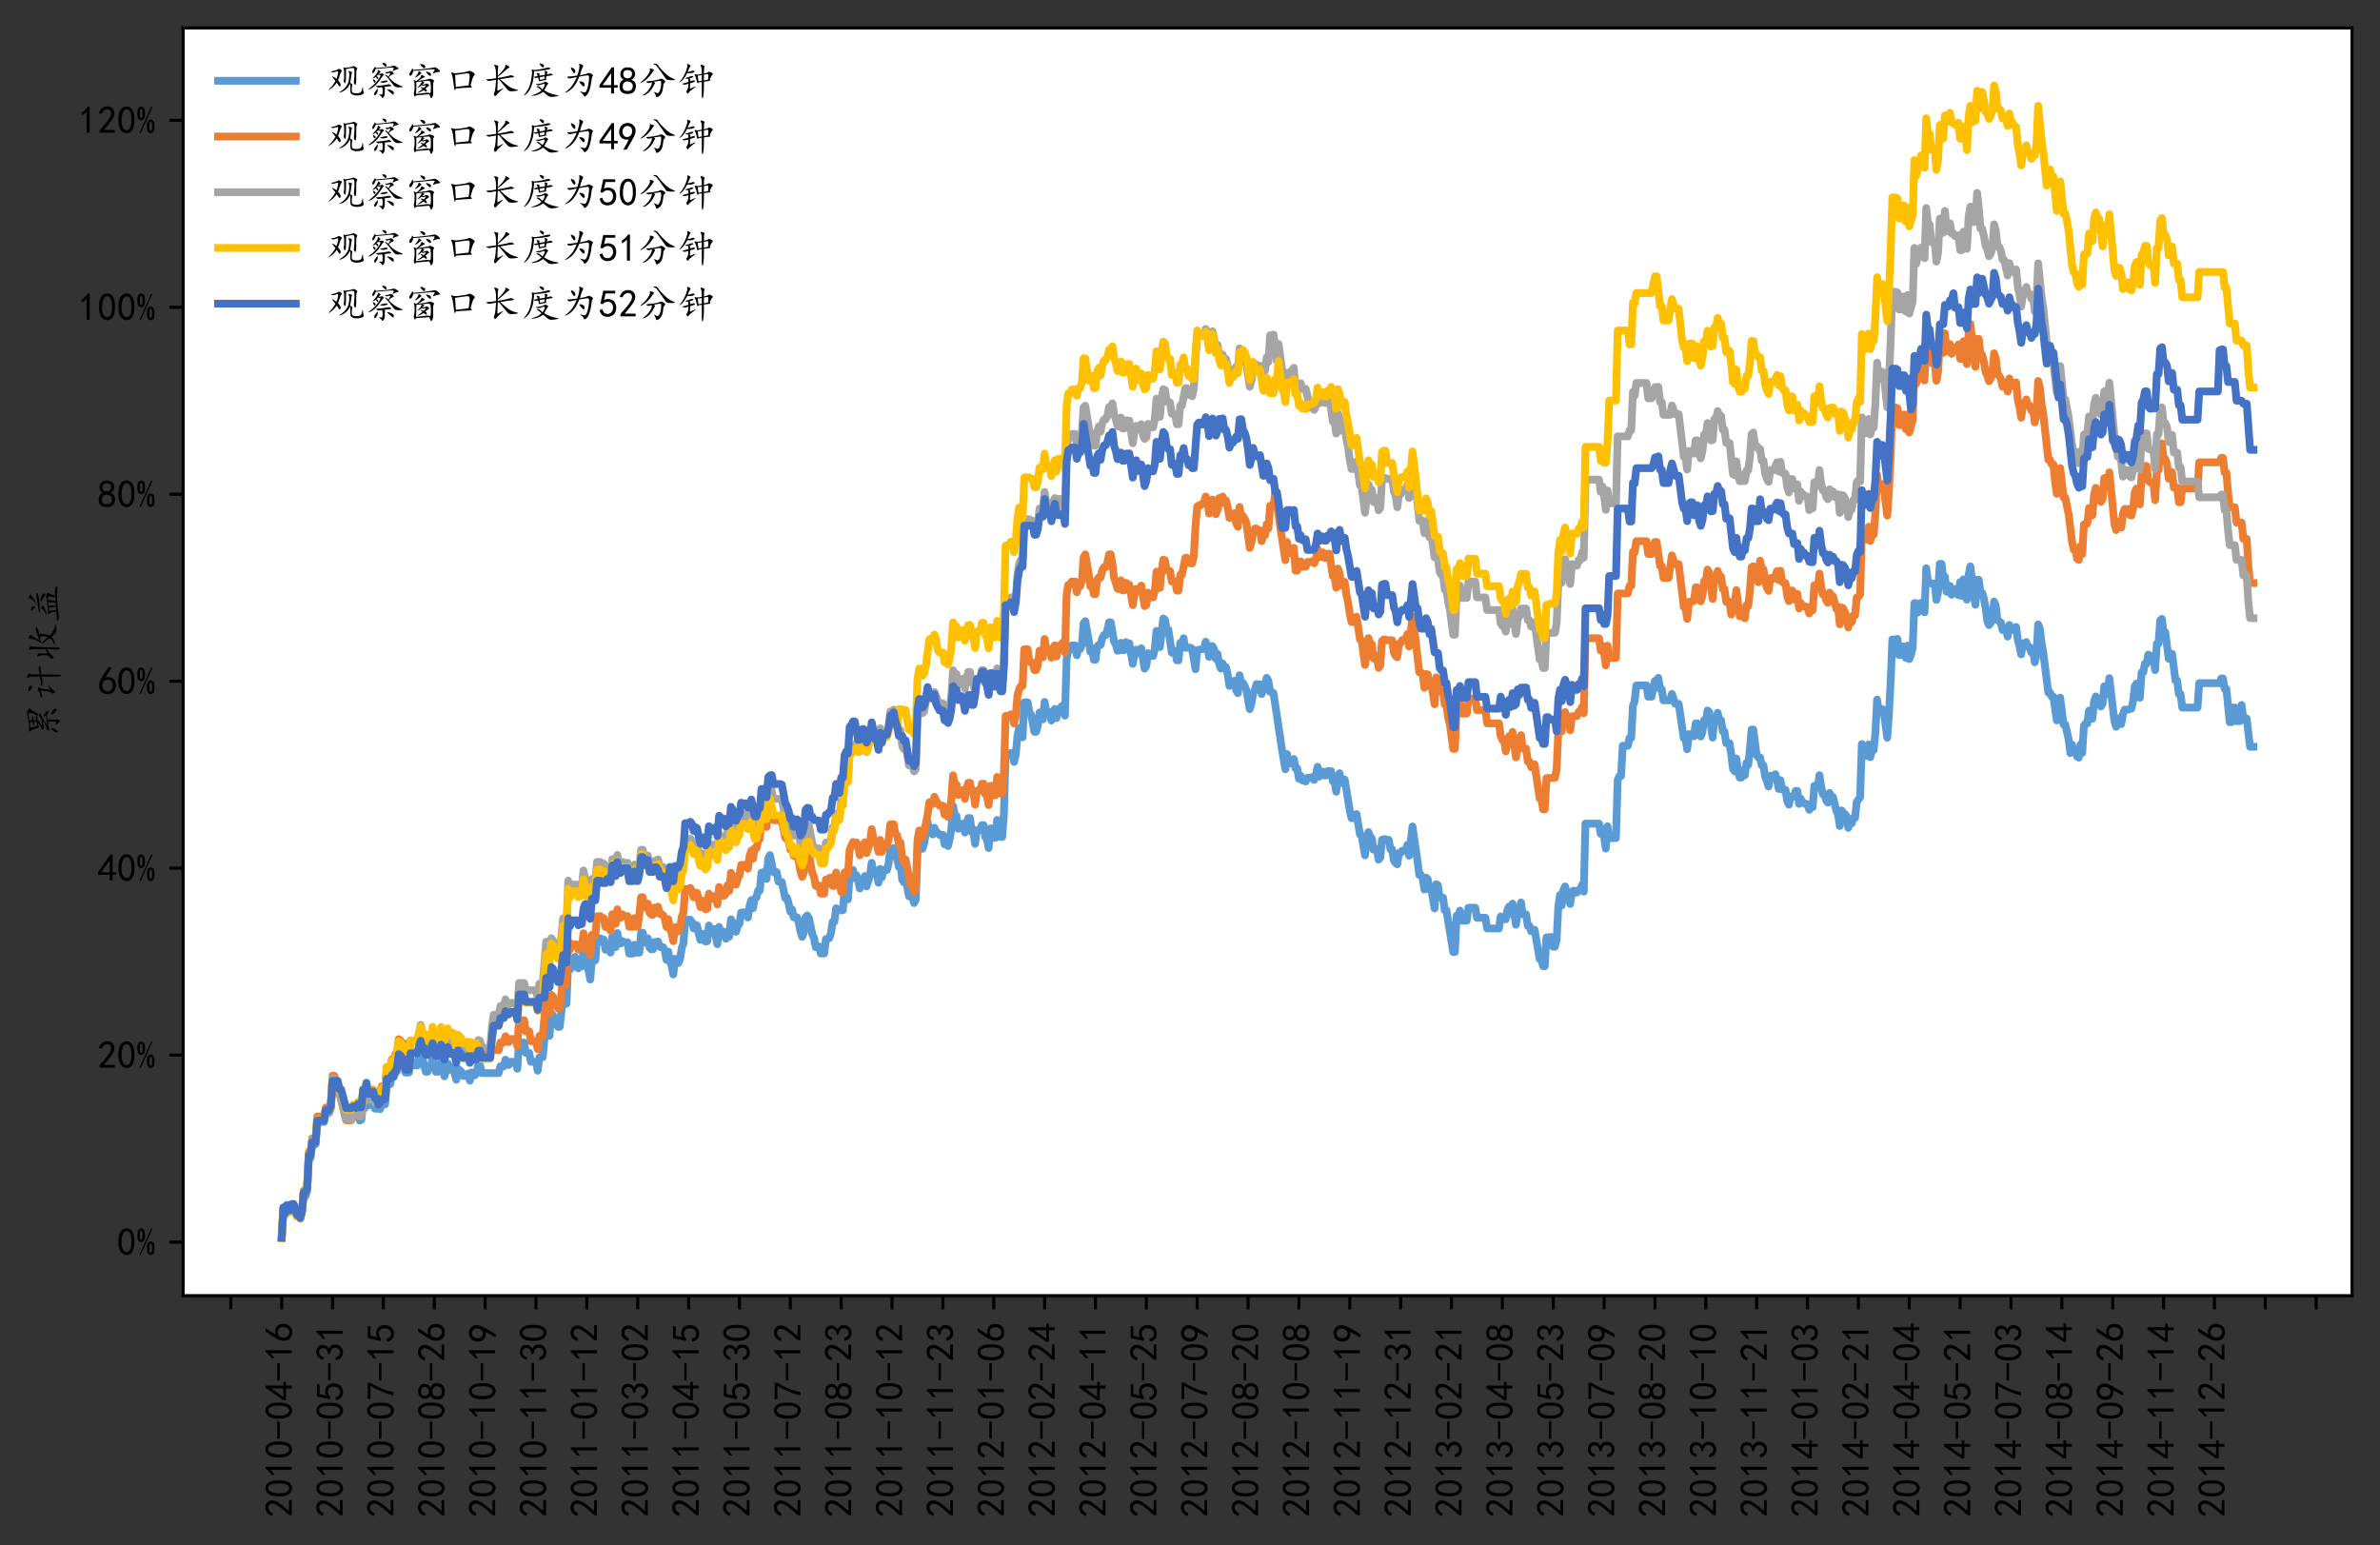
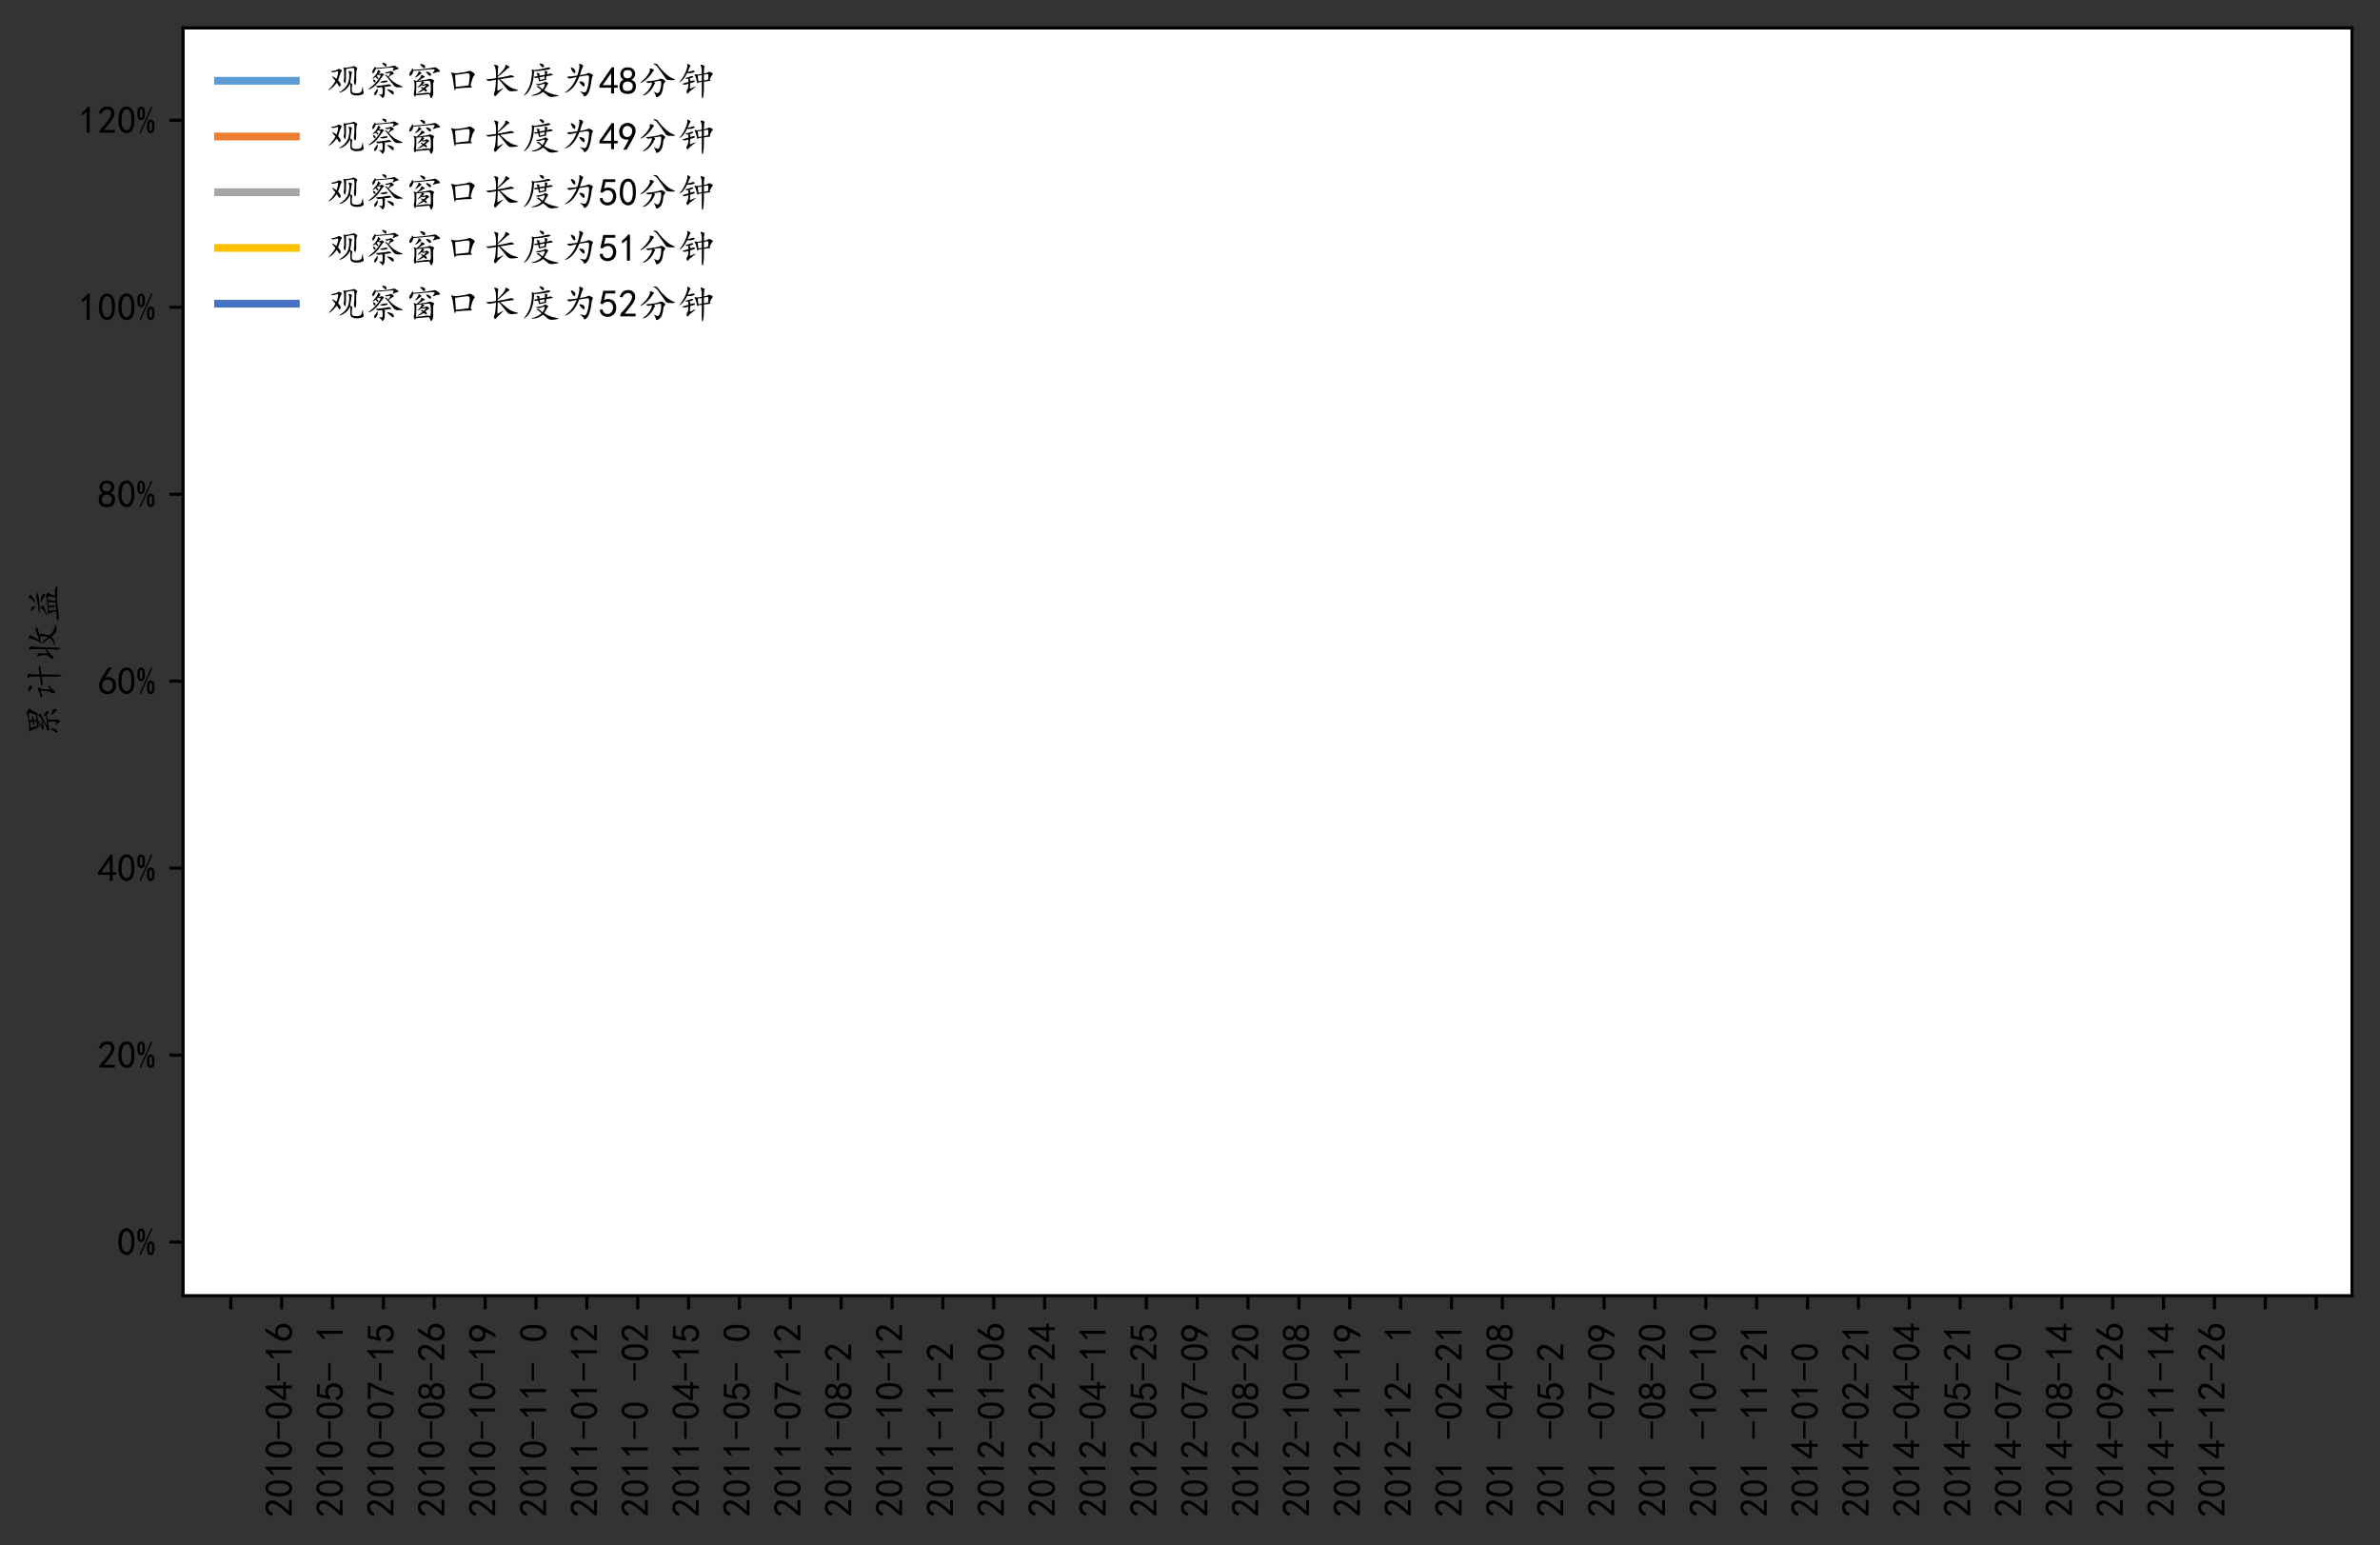
<svg xmlns="http://www.w3.org/2000/svg" xmlns:xlink="http://www.w3.org/1999/xlink" width="816.408" height="530.08" stroke-linejoin="round" viewBox="0 0 612.306 397.56">
  <rect x="0" y="0" width="612.306" height="397.56" fill="#333333" stroke="none" />
  <defs stroke-linejoin="round">
    <clipPath id="a" stroke-linejoin="round">
-       <path d="m47.106 7.2h558v326.16h-558z" />
+       <path d="m47.106 7.2h558h-558z" />
    </clipPath>
    <path id="b" stroke="#000" stroke-linejoin="round" stroke-width=".8" d="m0 0v3.5" />
    <path id="c" stroke-linejoin="round" d="m4.688 3.906q.391 5.859 5.469 10.547 5.078 4.688 12.891 14.641 7.812 9.969 10.156 15.438 2.344 5.469 1.75 9.375-.578 3.906-3.703 6.438-3.125 2.547-7.234 2.156-4.094-.391-7.812-3.125-3.703-2.734-5.656-8.203l-7.422 1.172q3.125 8.984 8 13.078 4.891 4.109 11.531 4.5 3.906.391 7.031-.203 3.125-.578 6.438-2.734 3.328-2.141 5.469-6.438 2.156-4.297 1.562-10.359-.578-6.047-6.047-14.453-5.469-8.391-21.094-26.359h28.125v-7.031h-39.453z" />
    <path id="d" stroke-linejoin="round" d="m3.125 29.297q.781 20.703 3.312 26.75 2.547 6.062 7.234 9.969 4.688 3.906 11.516 3.906 6.844 0 11.922-5.672 5.078-5.656 6.641-14.25 1.562-8.594.969-19.734-.578-11.125-3.906-18.156-3.312-7.031-9.953-9.766-6.641-2.734-13.281.578-6.641 3.328-9.375 8.797-2.734 5.469-3.906 11.516-1.172 6.062-.391 26.766zm9.766 23.438q-2.344-21.484-.391-29.891 1.953-8.391 6.438-11.906 4.5-3.516 9.188-1.375 4.688 2.156 6.828 8.594 2.156 6.453 2.156 14.062 0 7.625-.594 13.875-.578 6.25-3.516 11.328-2.922 5.078-7.812 5.266-4.875.203-8.594-4.875-3.703-5.078-6.047-26.562z" />
    <path id="e" stroke-linejoin="round" d="m21.875 56.25q-5.078-5.078-12.891-9.766v7.422q9.766 6.641 16.016 15.625h4.688v-67.188h-7.812z" />
    <path id="f" stroke-linejoin="round" d="m46.484 33.203h-44.531v6.25h44.531z" />
    <path id="g" stroke-linejoin="round" d="m31.25 17.188h-30.078v6.641l31.641 45.703h5.859v-45.703h9.375v-6.641h-9.375v-14.844h-7.422zm0 6.641v30.859l-21.875-30.859z" />
    <path id="h" stroke-linejoin="round" d="m3.516 19.531q.781 11.328 2.531 15.234 1.766 3.906 5.281 9.766l16.016 25h8.984l-16.406-25.781q10.547 2.734 16.797-.781 6.25-3.516 8.391-8.016 2.156-4.484 2.344-9.766.203-5.266-1.562-10.344-1.75-5.078-6.25-9.188-4.484-4.094-12.5-4.484-8-.391-13.672 2.922-5.656 3.328-7.812 9.375-2.141 6.062-1.359 17.391zm8.984-3.516q7.031-7.422 12.891-7.812 5.859-.391 9.766 3.906 3.906 4.297 3.906 12.5 0 8.203-4.891 11.328-4.875 3.125-10.938 2.344-6.047-.781-8.781-5.859-2.734-5.078-2.344-10.75.391-5.656 7.422-13.078z" />
    <path id="i" stroke-linejoin="round" d="m8.594 20.703q2.734-10.547 9.375-11.719 6.641-1.172 10.734 1.359 4.109 2.547 5.859 6.641 1.766 4.109 1.562 9.188-.188 5.078-2.734 8.594-2.531 3.516-6.438 4.688-3.906 1.172-8.797 0-4.875-1.172-8-5.469l-6.641.781q.781 2.344 7.422 33.594h30.859v-7.031h-25q-1.953-10.547-3.906-16.797 5.859 2.734 10.938 2.531 5.078-.188 9.766-2.344 4.688-2.141 6.828-5.859 2.156-3.703 3.125-7.422.984-3.703.781-8-.188-4.297-1.75-8.797-1.562-4.484-4.688-7.422-3.125-2.922-7.625-4.688-4.484-1.75-10.344-1.359-5.859.391-11.141 4.297-5.266 3.906-7.219 13.281z" />
-     <path id="j" stroke-linejoin="round" d="m3.906 19.141 7.031 1.172q1.562-5.078 5.078-8.406 3.516-3.312 8.781-3.125 5.281.203 8.406 4.297 3.125 4.109 2.734 9.375-.391 5.281-4.109 8.203-3.703 2.938-11.906 4.109v5.078q8.203.781 11.906 4.297 3.719 3.516 3.328 9.172-.391 5.672-5.078 8.203-4.688 2.547-9.969.594-5.266-1.953-8.391-10.938l-7.031 1.172q2.344 7.031 6.438 11.719 4.109 4.688 11.141 5.469 7.031.781 12.297-1.766 5.281-2.531 7.422-7.812 2.156-5.266.594-11.516-1.562-6.25-8.984-10.938 5.469-2.344 8.391-7.031 2.938-4.688 1.953-12.312-.969-7.609-6.828-12.297-5.859-4.688-13.281-4.5-7.422.203-12.891 4.688-5.469 4.5-7.031 13.094z" />
    <path id="k" stroke-linejoin="round" d="m13.281 2.344q7.031 29.688 24.609 58.984h-33.594v7.031h41.797v-6.641q-18.359-29.688-24.219-59.375z" />
    <path id="l" stroke-linejoin="round" d="m2.734 16.797q0 9.375 2.344 13.859 2.344 4.5 7.812 7.234-4.688 2.734-6.25 6.047-1.562 3.328-1.766 7.625-.188 4.297 1.172 7.422 1.375 3.125 4.109 5.859 2.734 2.734 6.047 3.703 3.328.984 7.234.984 3.906 0 7.031-.781 3.125-.781 6.641-3.328 3.516-2.531 5.078-7.219 1.562-4.688-.203-10.938-1.75-6.25-9.172-9.766 6.641-1.953 9.375-6.062 2.734-4.094 2.734-9.953 0-5.859-1.766-9.375-1.75-3.516-3.906-5.859-2.141-2.344-5.859-3.719-3.703-1.359-9.375-1.359-5.656 0-9.766 1.359-4.094 1.375-6.828 4.109-2.734 2.734-3.719 6.438-.969 3.719-.969 13.094zm8.203 9.766q-.391-9.375 1.359-12.891 1.766-3.516 6.453-4.5 4.688-.969 9.766.203 5.078 1.172 7.031 5.469 1.953 4.297 1.359 8.594-.578 4.297-4.875 7.219-4.297 2.938-9.375 2.547-5.078-.391-8.406-3.516-3.312-3.125-3.703-12.5zm1.172 29.688q0-7.812 2.734-11.328 2.734-3.516 8.594-3.516 5.859 0 8.781 3.516 2.938 3.516 2.734 8.391-.188 4.891-3.516 7.234-3.312 2.344-8.984 1.953-5.656-.391-8-3.328-2.344-2.922-2.344-10.734z" />
    <path id="m" stroke-linejoin="round" d="m12.5 1.172q8.594 14.453 14.062 26.172-9.766-1.562-16.219 2.531-6.438 4.109-7.812 11.141-1.359 7.031.203 12.688 1.562 5.672 4.875 9.375 3.328 3.719 8.016 5.281 4.688 1.562 8.391 1.562 3.719 0 7.625-1.562 3.906-1.562 7.031-4.688 3.125-3.125 4.297-6.453 1.172-3.312 1.172-8.594 0-5.266-3.906-13.469-3.906-8.203-19.141-33.984zm-2.734 48.828q1.172-10.156 4.875-13.484 3.719-3.312 8.016-2.922 4.297.391 6.828 2.344 2.547 1.953 4.891 6.641 1.562 5.859.781 9.953-.781 4.109-4.109 6.844-3.312 2.734-7.219 2.734-2.344.391-6.062-1.172-3.703-1.562-5.859-6.25-2.141-4.688-.969-14.844z" />
    <path id="n" stroke="#000" stroke-linejoin="round" stroke-width=".8" d="m0 0h-3.5" />
    <path id="o" stroke-linejoin="round" d="m21.875 51.953q0-11.328-3.328-14.453-3.312-3.125-6.438-3.125-3.125 0-6.453 3.125-3.312 3.125-3.312 14.453 0 11.328 3.312 14.453 3.328 3.125 6.453 3.125 3.125 0 6.438-3.125 3.328-3.125 3.328-14.453zm19.141 16.406-30.078-67.188-3.125 1.172 30.078 67.188zm5.469-49.609q0-11.328-3.328-14.453-3.312-3.125-6.438-3.125-3.125 0-6.453 3.125-3.312 3.125-3.312 14.453 0 11.328 3.312 14.453 3.328 3.125 6.453 3.125 3.125 0 6.438-3.125 3.328-3.125 3.328-14.453zm-30.859 33.203q0 7.031-.781 9.375-.781 2.344-2.734 2.344-1.953 0-2.734-2.344-.781-2.344-.781-9.375 0-7.031.781-9.375.781-2.344 2.734-2.344 1.953 0 2.734 2.344.781 2.344.781 9.375zm24.609-33.203q0 7.031-.781 9.375-.781 2.344-2.734 2.344-1.953 0-2.734-2.344-.781-2.344-.781-9.375 0-7.031.781-9.375.781-2.344 2.734-2.344 1.953 0 2.734 2.344.781 2.344.781 9.375z" />
    <path id="p" stroke-linejoin="round" d="m59.766 29.688q6.25-3.125 5.656-4.297-.578-1.172-1.359-8.984-.781-7.812 1.172-10.547 1.953-2.734 9.172-2.938 7.234-.188 10.547 1.375 3.328 1.562 4.5 5.469 1.172 3.906 2.141 8.391.984 4.5 1.172-2.531.203-7.031 1.562-9.766 1.375-2.734-1.75-5.078-3.125-2.344-10.547-3.312-7.422-.984-13.672.969-6.25 1.953-7.422 5.859-1.172 3.906-.594 12.891.594 8.984-1.359 9.766-3.125-7.812-9.969-13.672-6.828-5.859-14.062-8.016-7.219-2.141.984 2.938 8.203 5.078 13.469 12.297 5.281 7.234 6.641 14.656 1.375 7.422 1.562 13.672.203 6.25-1.562 8.984-1.75 2.734 1.562 2.141 3.328-.578 5.469-1.75 2.156-1.172 1.172-2.938-.969-1.75-1.359-5.078-.391-3.312-.984-7.609-.578-4.297-2.141-12.891zm-10.547 35.547q0-16.406-.203-23.438-.188-7.031-1.172-11.141-.969-4.094-3.125-.188-2.141 3.906-1.359 6.641.781 2.734.969 6.828.203 4.109 0 12.312-.188 8.203-1.562 10.734-1.359 2.547 1.172 1.953 2.547-.578 4.109-.578 1.562 0 9.172 1.359 7.625 1.375 9.766 2.547 2.156 1.172 4.5-.203 2.344-1.359 4.875-2.922 2.547-1.562 1.562-2.938-.969-1.359-1.75-4.094-.781-2.734-.781-11.719v-14.844q0-5.859-1.375-9.375-1.359-3.516-3.312.781-1.953 4.297-.984 9.766.984 5.469 1.172 16.797.203 11.328-1.172 13.281-1.359 1.953-7.031.969-5.656-.969-13.469-2.531zm-20.703-28.906q2.734-2.734 5.266-6.844 2.547-4.094.984-7.609-1.562-3.516-4.297.391l-5.078 7.812q-4.688-6.25-8.984-10.547-4.297-4.297-9.578-7.234-5.266-2.922-.969 1.172 4.297 4.109 8.984 10.156 4.688 6.062 7.031 11.141-6.25 7.812-8.016 10.156-1.75 2.344 1.562.969 3.328-1.359 9.188-6.047 2.344 5.469 3.703 12.297 1.375 6.844 0 7.234-1.359.391-4.484-.594-3.125-.969-5.859-1.75-2.734-.781-5.859.781-3.125 1.562.781 1.953 3.906.391 7.609 1.562 3.719 1.172 5.469 1.953 1.766.781 3.125 1.75 1.375.984 3.516.203 2.156-.781 4.5-2.547 2.344-1.75.188-3.906-2.141-2.141-4.297-9.562-2.141-7.422-4.484-12.891z" />
    <path id="q" stroke-linejoin="round" d="m58.984 44.141q7.422-8.594 15.031-13.672 7.625-5.078 15.828-8.203 8.203-3.125 4.875-3.516-3.312-.391-11.125-.594-7.812-.188-11.531 4.688-3.703 4.891-6.828 8.594-3.125 3.719-7.422 9.375-4.297 5.672-7.031 7.422-2.734 1.766-.391 2.156 2.344.391 7.812-4.688 2.344 3.516 3.906 6.25 1.562 2.734 0 3.516-3.516-.391-6.062-1.375-2.531-.969-4.875.984-2.344 1.953.391 1.953 2.734 0 6.438.969 3.719.984 4.891 1.766 1.172.781 3.906-.594 2.734-1.359 4.688-3.906 1.953-2.531-2.547-3.906-4.484-1.359-9.953-7.219zm-26.172 8.594q4.688-.391 6.828.781 2.156 1.172 3.516.391 1.375-.781 2.938-2.344 1.562-1.562-.391-2.344-1.953-.781-7.625-9.766-5.656-8.984-13.078-16.016-7.422-7.031-14.844-9.969-7.422-2.922.781 3.125 8.203 6.062 15.234 14.062 7.031 8.016 9.562 12.703 2.547 4.688 2.156 5.656-.391.984-2.734.984-2.344 0-3.906.781-1.562-1.953-3.906-4.297 3.516-.781 4.484-2.938.984-2.141 0-3.703-.969-1.562-2.734.391-1.75 1.953-3.312 4.688-12.891-7.812-6.453-1.375 6.453 6.453 8.984 10.75 2.547 4.297 2.734 7.219.203 2.938 3.719-.188 4.297-3.125 2.531-4.297-1.75-1.172-4.484-4.297zm14.453-33.594q2.734-2.344 2.141-3.906-.578-1.562-.578-4.688v-7.031q0-3.906-.984-6.828-.969-2.938-3.312-5.078-2.344-2.156-3.125.578-.781 2.734-5.281 5.672-4.484 2.922-.188 2.141 4.297-.781 5.656-.391 1.375.391 1.562 4.297.203 3.906.203 7.812 0 4.297-1.562 7.031-3.125-.391-6.844-1.172-3.703-.781-6.828 1.75-3.125 2.547-.391 2.547 3.125 0 9.953.781 6.844.781 11.719 1.562 4.891.781 8.203 1.562 3.328.781 6.453-1.562 3.125-2.344-.203-2.938-3.312-.578-16.594-2.141zm-21.484 46.484q-3.125-8.203-5.672-10.547-2.531-2.344-3.125 1.359-.578 3.719 1.375 6.25 1.953 2.547 3.516 5.859 1.562 3.328 2.344 2.547.781-.781 1.562-3.125 10.547.781 20.109 1.562 9.578.781 16.219 1.953 6.641 1.172 9.375 2.141 2.734.984 9.172-3.516 6.453-4.484 1.766-5.078-4.688-.578-9.969-3.703-5.266-3.125-2.531 1.172 2.734 4.297 1.562 5.656-1.172 1.375-10.359.594-9.172-.781-18.359-1.766-9.172-.969-16.984-1.359zm39.062-54.688q4.688-1.562 6.25-3.906 1.562-2.344.781-5.672-.781-3.312-3.906-.578-3.125 2.734-6.062 5.078-2.922 2.344-5.656 5.078-2.734 2.734.781 2.141 3.516-.578 7.812-2.141zm-39.062-1.953q1.953 2.344 3.516 4.875 1.562 2.547 1.562-2.531 0-5.078-3.906-10.75-3.906-5.656-4.891-1.75-.969 3.906.594 5.859 1.562 1.953 3.125 4.297zm16.797 25q3.516.781 7.609 1.562 4.109.781 5.672-.984 1.562-1.75-2.547-2.922-4.094-1.172-7.609-1.562-3.516-.391-6.844.781-3.312 1.172-1.359 1.75 1.953.594 5.078 1.375zm9.766 37.5q-1.172-.781-3.906 1.953-5.078 3.906-6.062 6.047-.969 2.156 4.109 1.375 5.078-.781 6.25-3.516 1.172-2.734-.391-5.859zm-32.031-38.672q-1.562 3.125-1.562 4.688 0 1.562 2.344.578 2.344-.969 3.516-2.734 1.172-1.75 0-4.297-1.172-2.531-4.297 1.766z" />
    <path id="r" stroke-linejoin="round" d="m63.281.391q-10.938-.781-34.375-2.734-1.172-4.297-2.547-3.312-1.359.969-2.344 4.297-.969 3.312.203 7.219 1.172 3.906 1.359 14.453.203 10.547-1.562 13.672-1.75 3.125.781 2.531 2.547-.578 5.672-2.141 5.078 3.906 8.391 7.609 3.328 3.719 3.516 6.25.203 2.547 2.344 1.766 2.156-.781 5.469-2.938 3.328-2.141.203-3.125-3.125-.969-9.375-5.266l-6.25-3.906q12.109 1.562 18.75 2.734 6.641 1.172 8.594 2.141 1.953.984 4.484.391 2.547-.578 6.453-2.344 3.906-1.75 1.75-5.078-2.141-3.312-1.75-13.281.391-9.953.391-15.812 0-5.859-2.547-10.547-2.531-4.688-4.094-.969-1.562 3.703-3.516 8.391zm-21.094 32.812q-6.25-.391-12.109-1.172.391-16.406-.781-30.859 17.188 1.562 24.219 2.734 7.031 1.172 9.953-.391 2.938-1.562 3.516 3.312.594 4.891.391 14.453-.188 9.578-1.75 11.719-1.562 2.156-4.688 2.156-2.734 0-15.625-1.562 3.516-1.172 4.688-2.344 1.172-1.172 0-1.953-1.172-.781-4.688-4.297 3.906 0 5.656.781 1.766.781 4.297 1.75 2.547.984 5.859-1.953 3.328-2.922.984-3.906-2.344-.969-3.906-2.531-1.562-1.562-5.078-4.297 2.734-1.953 3.516-3.719.781-1.75.391-3.312-.391-1.562-3.125-.203-2.734 1.375-5.078 3.328-7.422-5.078-13.094-6.453-5.656-1.359-1.359.984 4.297 2.344 11.719 8.594-3.906 2.344-4.688 3.703-.781 1.375 2.141.781 2.938-.578 5.672-2.141 3.125 3.125 4.875 5.469 1.766 2.344-.781 1.75-2.531-.578-4.688-1.359-2.141-.781-4.875 1.562-5.859-5.469-8.797-6.25-2.922-.781.984 3.125 3.906 3.906 5.859 7.031 1.953 3.125 1.562 5.469zm-19.531 27.344q-3.516-10.938-6.844-12.312-3.312-1.359-3.703 2.344-.391 3.719 2.531 7.234 2.938 3.516 3.906 6.828.984 3.328 1.953 1.953.984-1.359 1.766-3.703 12.891.781 24.406 2.141 11.531 1.375 19.141 2.547 7.625 1.172 10.156 1.953 2.547.781 6.062-1.375 3.516-2.141 7.422-6.047 3.906-3.906-1.562-4.109-5.469-.188-11.531-2.922-6.047-2.734-1.75 3.125 4.297 5.859 1.359 6.438-2.922.594-16.594-.781-13.672-1.359-23.25-2.344-9.562-.969-13.469-.969zm11.328-7.031q1.562 2.344 1.562 4.688 0 2.734 2.531.969 2.547-1.75 4.297-3.312 1.766-1.562-.188-2.547-1.953-.969-5.672-4.297-3.703-3.312-7.609-5.078-3.906-1.75 0 2.734 3.906 4.5 5.078 6.844zm11.719 16.797q-3.906 3.516-5.281 6.047-1.359 2.547 3.328 1.562 4.688-.969 7.422-2.922 2.734-1.953 1.172-5.859-1.562-3.906-6.641 1.172zm13.281-17.969q-7.031 7.422-1.375 6.047 5.672-1.359 8.406-3.703 2.734-2.344 1.359-5.859-1.359-3.516-8.391 3.516z" />
    <path id="s" stroke-linejoin="round" d="m69.531 23.047q6.641-5.469 0-5.469-6.641 0-17.578-.781-10.938-.781-20.312-1.562-1.953-6.641-3.125-3.719-1.172 2.938-2.344 12.703-1.172 9.766-2.344 17.375-1.172 7.625-3.328 11.531-2.141 3.906 1.375 3.125 3.516-.781 5.656-1.562 2.156-.781 12.312.391 10.156 1.172 15.812 2.344 5.672 1.172 8.594 2.531 2.938 1.375 5.859 0 2.938-1.359 7.625-4.688 4.688-3.312.969-6.641-3.703-3.312-9.172-25.578zm-37.891-3.906q11.328 1.562 32.812 3.906 1.562 8.594 2.531 18.75.984 10.156-1.562 11.516-2.531 1.375-9.562.391-7.031-.969-26.172-3.703.781-13.672 1.953-30.859z" />
    <path id="t" stroke-linejoin="round" d="m39.453 47.656q8.594 8.203 14.25 15.422 5.672 7.234 5.281 10.547-.391 3.328 2.531 2.156 2.938-1.172 6.453-3.516 3.516-2.344.188-3.719-3.312-1.359-11.125-8.781-7.812-7.422-17.578-14.453v-3.125q13.672 2.344 20.703 3.906 7.031 1.562 10.938 2.734 3.906 1.172 8.391-1.562 4.5-2.734-1.562-3.328-6.047-.578-12.5-1.562-6.438-.969-19.719-3.312 7.422-6.25 13.281-11.328 5.859-5.078 10.938-8.203 5.078-3.125 9.562-4.688 4.5-1.562 9.578-2.734 5.078-1.172 2.344-2.156-2.734-.969-12.109-1.75-9.375-.781-12.5 1.953-3.125 2.734-8.406 9.375-5.266 6.641-15.812 19.141l-3.125-.391q-.391-19.141-.781-24.219-.391-5.078.969-4.688 1.375.391 6.062 3.125 4.688 2.734 7.422 3.703 2.734.984-5.672-6.641-8.391-7.609-11.719-11.906-3.312-4.297-5.078-.188-1.75 4.094-.391 6.234 1.375 2.156 2.547 8.203 1.172 6.062 2.344 25.594-16.016-2.734-17.969-2.938-1.953-.188-5.672 2.156-3.703 2.344 2.156 2.344 5.859 0 21.484 2.734 0 10.156-.203 14.844-.188 4.688-1.172 9.562-.969 4.891-2.922 7.625-1.953 2.734 1.172 2.344 3.125-.391 6.641-1.953 3.516-1.562 2.141-3.719-1.359-2.141-1.359-22.844z" />
    <path id="u" stroke-linejoin="round" d="m58.984 10.547q9.766-6.25 18.156-8.797 8.406-2.531 15.438-3.703 7.031-1.172 0-2.734-7.031-1.562-13.484-1.75-6.438-.203-10.547 2.922-4.094 3.125-12.297 10.156-5.859-4.688-13.094-7.422-7.219-2.734-13.859-2.734-6.641 0-1.375 1.375 5.281 1.359 12.109 4.281 6.844 2.938 11.922 8.016-3.516 3.906-6.641 6.047-3.125 2.156-5.281 3.328-2.141 1.172 1.562 1.562 3.719.391 5.672-1.562 1.953-1.953 7.422-6.641 3.906 5.078 5.266 9.562 1.375 4.5-.578 4.688-1.953.203-7.234-1.75-5.266-1.953-8-1.953-2.344 0-5.469 1.359-3.125 1.375 1.75 1.766 4.891.391 10.75 1.75 5.859 1.375 7.812 3.125 1.953 1.766 4.094.984 2.156-.781 4.688-2.547 2.547-1.75.781-3.312-1.75-1.562-3.906-6.062-2.141-4.484-5.656-9.953zm-25.781 49.219q-1.172-19.141-4.297-30.281-3.125-11.125-7.812-18.75-4.688-7.609-10.938-12.094-6.25-4.5-2.156.391 4.109 4.875 9.188 13.656 5.078 8.797 7.422 20.516 2.344 11.719 2.922 18.359.594 6.641-.391 9.953-.969 3.328.984 2.734 1.953-.578 3.125-1.172 1.172-.578 7.031 0 5.859.594 13.672 2.156 7.812 1.562 13.078 3.125 5.281 1.562 8.203.188 2.938-1.359.984-2.734-1.953-1.359-7.031-2.344-5.078-.969-15.625-2.344-10.547-1.359-18.359-1.359zm32.422-8.594q4.297.781 7.422 1.953 3.125 1.172 6.438-.984 3.328-2.141-.969-3.125-4.297-.969-13.672-2.141l-1.562-7.031q2.734-2.344-.781-2.938-3.516-.578-13.672-2.531-2.344-2.344-3.328.781-.969 3.125-2.141 8.203-3.906-.391-5.672-.984-1.75-.578-3.906 1.172-2.141 1.766.984 2.156 3.125.391 7.422 1.172-.781 4.688-2.344 6.438-1.562 1.766.781 1.766 2.734 0 4.688-.594 1.953-.578 1.562-2.344-.391-1.75 0-4.094 6.641 1.172 14.062 2.344.391 5.859-.594 8.203-.969 2.344 1.766 1.75 2.734-.578 4.484-1.75 1.766-1.172.781-2.344-.969-1.172-1.75-5.078zm-17.188-14.062q5.078 1.562 10.938 2.344.391 3.125.781 7.031-7.422-1.172-12.5-2.344zm0 38.672q-3.125 4.297 1.172 3.703 4.297-.578 6.828-2.531 2.547-1.953 1.766-5.469-.781-3.516-3.719-1.562-2.922 1.953-6.047 5.859z" />
    <path id="v" stroke-linejoin="round" d="m50.781 49.219q16.797 3.125 19.719 4.875 2.938 1.766 6.25.391 3.328-1.359 6.062-3.312 2.734-1.953.969-3.906-1.75-1.953-2.531-7.234-.781-5.266-1.766-12.297-.969-7.031-4.094-16.797-3.125-9.766-8.203-14.062-5.078-4.297-6.25-.391-1.172 3.906-6.641 8-5.469 4.109-.391 2.547 5.078-1.562 8.391-1.953 3.328-.391 5.859 4.875 2.547 5.281 4.109 13.672 1.562 8.406 2.141 17 .594 8.594-3.516 8.391-4.094-.188-21.672-3.312-6.641-16.797-14.656-26.375-8-9.562-17.375-13.672-9.375-4.094-.984 2.156 8.406 6.25 14.844 15.031 6.453 8.797 11.531 21.688-13.281-2.734-16.609-3.516-3.312-.781-6.438 2.141-3.125 2.938 2.141 2.734 5.281-.188 22.469 2.547 3.125 8.594 4.688 16.406 1.562 7.812.391 11.125-1.172 3.328 1.953 2.547 3.125-.781 6.25-2.938 3.125-2.141.781-5.266-2.344-3.125-7.422-21.094zm1.953-21.875q-1.562 1.953-3.125 4.297-1.562 2.344 4.094 1.562 5.672-.781 8.016-4.297 2.344-3.516.969-6.844-1.359-3.312-4.875-.188zm-24.609 38.281q-1.953 5.469 3.906 2.531 5.859-2.922 6.828-7.031.984-4.094-.781-5.859-1.75-1.75-4.688 1.766-2.922 3.516-5.266 8.594z" />
    <path id="w" stroke-linejoin="round" d="m66.406 37.891q5.859-3.906 3.312-6.25-2.531-2.344-4.094-6.641-1.172-15.234-4.688-21.875-3.516-6.641-8.984-9.172-5.469-2.547-5.672 1.359-.188 3.906-3.125 8-2.922 4.109-.391 2.938 2.547-1.172 7.234-3.125 4.297 0 6.828 7.219 2.547 7.234 2.938 13.281.391 6.062 0 8.797-.391 2.734-3.328 2.531-2.922-.188-15.812-2.531 5.078-2.344 3.125-4.688-1.953-2.344-2.938-5.078-.969-2.734-5.469-9.188-4.484-6.438-10.344-10.938-5.859-4.484-10.156-5.062-4.297-.594-.984 1.359 3.328 1.953 8.406 6.641 5.078 4.688 9.766 12.688 4.688 8.016 3.906 13.094-3.516-.781-6.641-1.766-3.125-.969-6.641 1.766-3.125 2.344 2.344 2.531 5.469.203 17.969 2.156 11.328 1.953 14.25 3.906 2.938 1.953 9.188-1.953zm-23.047 41.406q5.859 0 8.594-4.5 2.734-4.484 9.766-11.906 7.031-7.422 13.672-13.094 6.641-5.656 14.641-8.781 8.016-3.125 4.688-3.906-3.312-.781-11.906-.391-8.594.391-10.547 3.125-1.953 2.734-6.844 9.766-4.875 7.031-8.203 11.516-3.312 4.5-6.438 8.797-3.125 4.297-5.281 5.469-2.141 1.172-3.516 1.562-1.359.391-1.75 1.359-.391.984 3.125.984zm-6.641-23.438q-5.469-8.203-11.141-13.672-5.656-5.469-10.734-8.797-5.078-3.312-7.422-3.906-2.344-.578 0 1.562 2.344 2.156 7.422 6.641 5.078 4.5 10.156 11.719 5.078 7.234 5.656 10.359.594 3.125 0 5.078-.578 1.953 1.375 1.953 1.953 0 6.438-1.766 4.5-1.75 2.156-3.906-2.344-2.141-3.906-5.266z" />
    <path id="x" stroke-linejoin="round" d="m69.922 53.516q8.984 1.562 10.938 3.703 1.953 2.156 8-.969 6.062-3.125 3.125-5.469-2.922-2.344-7.219-12.109 3.125-3.516.391-3.906-2.734-.391-15.234-1.953v-12.891q0-7.031-.391-13.281-.391-6.25-1.172-11.516-.781-5.281-2.344-5.469-1.562-.203-1.562 10.344v32.031q-4.297-.391-8.203-1.172-1.953-3.516-2.734-2.156-.781 1.375-1.562 3.719-.781 2.344-1.953 7.812-1.172 5.469-3.328 8.594-2.141 3.125.594 2.922 2.734-.188 5.078-.781 2.344-.578 12.109 1.766 0 12.5-.781 15.625-.781 3.125-2.156 5.859-1.359 2.734 2.344 1.953 3.719-.781 6.25-2.156 2.547-1.359 1.172-3.312-1.359-1.953-1.359-17.188zm-37.5-12.891q3.125-1.953 2.734-7.031 4.297 1.562 6.828 2.344 2.547.781 4.297-.984 1.766-1.75-1.562-3.125-3.312-1.359-9.953-2.922-.391-8.203-.781-10.547-.781-5.078 3.312-2.734 4.109 2.344 8.406 3.703 4.297 1.375 2.344-.391-1.953-1.75-8.984-6.828-7.031-5.078-8.984-8.406-1.953-3.312-4.109.203-2.141 3.516.594 7.219 2.734 3.719 3.125 9.188.391 5.469.391 7.031-4.688-1.562-8.016-2.156-3.312-.578-6.047.781-2.734 1.375 1.359 2.344 4.109.984 12.703 3.719 0 4.297-.391 8.203-4.297-.391-6.641.781-2.344 1.172 1.562 1.953 3.906.781 9.375 2.922 5.469 2.156 7.812.984 2.344-1.172-.391-2.734-2.734-1.562-8.984-3.516zm-5.469 14.062q-5.078-9.375-8.984-14.453-3.906-5.078-8.797-8.016-4.875-2.922-.969 1.172 3.906 4.109 8.391 11.531 4.5 7.422 8.203 17.578 3.719 10.156 2.344 13.281-1.359 3.125 1.562 2.344 2.938-.781 5.281-2.734 2.344-1.953.781-3.516-1.562-1.562-2.734-4.688-1.172-3.125-3.906-9.375 5.078.391 9.953 2.344 4.891 1.953 7.422 0 2.547-1.953-3.516-4.109-6.047-2.141-15.031-1.359zm42.969-18.75q7.031 1.172 10.547 1.953 1.562 11.328.781 13.078-.781 1.766-2.938 1.375-2.141-.391-8.391-1.562zm-16.016 12.109q.391-1.562 1.953-14.453l8.594 1.562v14.453z" />
  </defs>
  <g stroke-linejoin="round">
    <path fill="none" d="m0 397.56h612.306v-397.56h-612.306z" />
    <g>
      <path fill="#fff" stroke-linejoin="round" d="m47.106 333.36h558v-326.16h-558z" />
      <g stroke-linejoin="round">
        <use x="59.385" y="333.36" stroke="#000" stroke-width=".8" xlink:href="#b" />
        <g>
          <use x="72.47" y="333.36" stroke="#000" stroke-width=".8" xlink:href="#b" />
          <g transform="matrix(0 -.1 -.1 0 75.282 390.36)">
            <use xlink:href="#c" />
            <use x="50" xlink:href="#d" />
            <use x="100" xlink:href="#e" />
            <use x="150" xlink:href="#d" />
            <use x="200" xlink:href="#f" />
            <use x="250" xlink:href="#d" />
            <use x="300" xlink:href="#g" />
            <use x="350" xlink:href="#f" />
            <use x="400" xlink:href="#e" />
            <use x="450" xlink:href="#h" />
          </g>
        </g>
        <g>
          <use x="85.555" y="333.36" stroke="#000" stroke-width=".8" xlink:href="#b" />
          <g transform="matrix(0 -.1 -.1 0 88.368 390.36)">
            <use xlink:href="#c" />
            <use x="50" xlink:href="#d" />
            <use x="100" xlink:href="#e" />
            <use x="150" xlink:href="#d" />
            <use x="200" xlink:href="#f" />
            <use x="250" xlink:href="#d" />
            <use x="300" xlink:href="#i" />
            <use x="350" xlink:href="#f" />
            <use x="400" xlink:href="#j" />
            <use x="450" xlink:href="#e" />
          </g>
        </g>
        <g>
          <use x="98.64" y="333.36" stroke="#000" stroke-width=".8" xlink:href="#b" />
          <g transform="matrix(0 -.1 -.1 0 101.453 390.36)">
            <use xlink:href="#c" />
            <use x="50" xlink:href="#d" />
            <use x="100" xlink:href="#e" />
            <use x="150" xlink:href="#d" />
            <use x="200" xlink:href="#f" />
            <use x="250" xlink:href="#d" />
            <use x="300" xlink:href="#k" />
            <use x="350" xlink:href="#f" />
            <use x="400" xlink:href="#e" />
            <use x="450" xlink:href="#i" />
          </g>
        </g>
        <g>
          <use x="111.726" y="333.36" stroke="#000" stroke-width=".8" xlink:href="#b" />
          <g transform="matrix(0 -.1 -.1 0 114.538 390.36)">
            <use xlink:href="#c" />
            <use x="50" xlink:href="#d" />
            <use x="100" xlink:href="#e" />
            <use x="150" xlink:href="#d" />
            <use x="200" xlink:href="#f" />
            <use x="250" xlink:href="#d" />
            <use x="300" xlink:href="#l" />
            <use x="350" xlink:href="#f" />
            <use x="400" xlink:href="#c" />
            <use x="450" xlink:href="#h" />
          </g>
        </g>
        <g>
          <use x="124.811" y="333.36" stroke="#000" stroke-width=".8" xlink:href="#b" />
          <g transform="matrix(0 -.1 -.1 0 127.624 390.36)">
            <use xlink:href="#c" />
            <use x="50" xlink:href="#d" />
            <use x="100" xlink:href="#e" />
            <use x="150" xlink:href="#d" />
            <use x="200" xlink:href="#f" />
            <use x="250" xlink:href="#e" />
            <use x="300" xlink:href="#d" />
            <use x="350" xlink:href="#f" />
            <use x="400" xlink:href="#e" />
            <use x="450" xlink:href="#m" />
          </g>
        </g>
        <g>
          <use x="137.896" y="333.36" stroke="#000" stroke-width=".8" xlink:href="#b" />
          <g transform="matrix(0 -.1 -.1 0 140.709 390.36)">
            <use xlink:href="#c" />
            <use x="50" xlink:href="#d" />
            <use x="100" xlink:href="#e" />
            <use x="150" xlink:href="#d" />
            <use x="200" xlink:href="#f" />
            <use x="250" xlink:href="#e" />
            <use x="300" xlink:href="#e" />
            <use x="350" xlink:href="#f" />
            <use x="400" xlink:href="#j" />
            <use x="450" xlink:href="#d" />
          </g>
        </g>
        <g>
          <use x="150.982" y="333.36" stroke="#000" stroke-width=".8" xlink:href="#b" />
          <g transform="matrix(0 -.1 -.1 0 153.794 390.36)">
            <use xlink:href="#c" />
            <use x="50" xlink:href="#d" />
            <use x="100" xlink:href="#e" />
            <use x="150" xlink:href="#e" />
            <use x="200" xlink:href="#f" />
            <use x="250" xlink:href="#d" />
            <use x="300" xlink:href="#e" />
            <use x="350" xlink:href="#f" />
            <use x="400" xlink:href="#e" />
            <use x="450" xlink:href="#c" />
          </g>
        </g>
        <g>
          <use x="164.067" y="333.36" stroke="#000" stroke-width=".8" xlink:href="#b" />
          <g transform="matrix(0 -.1 -.1 0 166.879 390.36)">
            <use xlink:href="#c" />
            <use x="50" xlink:href="#d" />
            <use x="100" xlink:href="#e" />
            <use x="150" xlink:href="#e" />
            <use x="200" xlink:href="#f" />
            <use x="250" xlink:href="#d" />
            <use x="300" xlink:href="#j" />
            <use x="350" xlink:href="#f" />
            <use x="400" xlink:href="#d" />
            <use x="450" xlink:href="#c" />
          </g>
        </g>
        <g>
          <use x="177.152" y="333.36" stroke="#000" stroke-width=".8" xlink:href="#b" />
          <g transform="matrix(0 -.1 -.1 0 179.965 390.36)">
            <use xlink:href="#c" />
            <use x="50" xlink:href="#d" />
            <use x="100" xlink:href="#e" />
            <use x="150" xlink:href="#e" />
            <use x="200" xlink:href="#f" />
            <use x="250" xlink:href="#d" />
            <use x="300" xlink:href="#g" />
            <use x="350" xlink:href="#f" />
            <use x="400" xlink:href="#e" />
            <use x="450" xlink:href="#i" />
          </g>
        </g>
        <g>
          <use x="190.237" y="333.36" stroke="#000" stroke-width=".8" xlink:href="#b" />
          <g transform="matrix(0 -.1 -.1 0 193.05 390.36)">
            <use xlink:href="#c" />
            <use x="50" xlink:href="#d" />
            <use x="100" xlink:href="#e" />
            <use x="150" xlink:href="#e" />
            <use x="200" xlink:href="#f" />
            <use x="250" xlink:href="#d" />
            <use x="300" xlink:href="#i" />
            <use x="350" xlink:href="#f" />
            <use x="400" xlink:href="#j" />
            <use x="450" xlink:href="#d" />
          </g>
        </g>
        <g>
          <use x="203.323" y="333.36" stroke="#000" stroke-width=".8" xlink:href="#b" />
          <g transform="matrix(0 -.1 -.1 0 206.135 390.36)">
            <use xlink:href="#c" />
            <use x="50" xlink:href="#d" />
            <use x="100" xlink:href="#e" />
            <use x="150" xlink:href="#e" />
            <use x="200" xlink:href="#f" />
            <use x="250" xlink:href="#d" />
            <use x="300" xlink:href="#k" />
            <use x="350" xlink:href="#f" />
            <use x="400" xlink:href="#e" />
            <use x="450" xlink:href="#c" />
          </g>
        </g>
        <g>
          <use x="216.408" y="333.36" stroke="#000" stroke-width=".8" xlink:href="#b" />
          <g transform="matrix(0 -.1 -.1 0 219.22 390.36)">
            <use xlink:href="#c" />
            <use x="50" xlink:href="#d" />
            <use x="100" xlink:href="#e" />
            <use x="150" xlink:href="#e" />
            <use x="200" xlink:href="#f" />
            <use x="250" xlink:href="#d" />
            <use x="300" xlink:href="#l" />
            <use x="350" xlink:href="#f" />
            <use x="400" xlink:href="#c" />
            <use x="450" xlink:href="#j" />
          </g>
        </g>
        <g>
          <use x="229.493" y="333.36" stroke="#000" stroke-width=".8" xlink:href="#b" />
          <g transform="matrix(0 -.1 -.1 0 232.306 390.36)">
            <use xlink:href="#c" />
            <use x="50" xlink:href="#d" />
            <use x="100" xlink:href="#e" />
            <use x="150" xlink:href="#e" />
            <use x="200" xlink:href="#f" />
            <use x="250" xlink:href="#e" />
            <use x="300" xlink:href="#d" />
            <use x="350" xlink:href="#f" />
            <use x="400" xlink:href="#e" />
            <use x="450" xlink:href="#c" />
          </g>
        </g>
        <g>
          <use x="242.579" y="333.36" stroke="#000" stroke-width=".8" xlink:href="#b" />
          <g transform="matrix(0 -.1 -.1 0 245.391 390.36)">
            <use xlink:href="#c" />
            <use x="50" xlink:href="#d" />
            <use x="100" xlink:href="#e" />
            <use x="150" xlink:href="#e" />
            <use x="200" xlink:href="#f" />
            <use x="250" xlink:href="#e" />
            <use x="300" xlink:href="#e" />
            <use x="350" xlink:href="#f" />
            <use x="400" xlink:href="#c" />
            <use x="450" xlink:href="#j" />
          </g>
        </g>
        <g>
          <use x="255.664" y="333.36" stroke="#000" stroke-width=".8" xlink:href="#b" />
          <g transform="matrix(0 -.1 -.1 0 258.476 390.36)">
            <use xlink:href="#c" />
            <use x="50" xlink:href="#d" />
            <use x="100" xlink:href="#e" />
            <use x="150" xlink:href="#c" />
            <use x="200" xlink:href="#f" />
            <use x="250" xlink:href="#d" />
            <use x="300" xlink:href="#e" />
            <use x="350" xlink:href="#f" />
            <use x="400" xlink:href="#d" />
            <use x="450" xlink:href="#h" />
          </g>
        </g>
        <g>
          <use x="268.749" y="333.36" stroke="#000" stroke-width=".8" xlink:href="#b" />
          <g transform="matrix(0 -.1 -.1 0 271.562 390.36)">
            <use xlink:href="#c" />
            <use x="50" xlink:href="#d" />
            <use x="100" xlink:href="#e" />
            <use x="150" xlink:href="#c" />
            <use x="200" xlink:href="#f" />
            <use x="250" xlink:href="#d" />
            <use x="300" xlink:href="#c" />
            <use x="350" xlink:href="#f" />
            <use x="400" xlink:href="#c" />
            <use x="450" xlink:href="#g" />
          </g>
        </g>
        <g>
          <use x="281.834" y="333.36" stroke="#000" stroke-width=".8" xlink:href="#b" />
          <g transform="matrix(0 -.1 -.1 0 284.647 390.36)">
            <use xlink:href="#c" />
            <use x="50" xlink:href="#d" />
            <use x="100" xlink:href="#e" />
            <use x="150" xlink:href="#c" />
            <use x="200" xlink:href="#f" />
            <use x="250" xlink:href="#d" />
            <use x="300" xlink:href="#g" />
            <use x="350" xlink:href="#f" />
            <use x="400" xlink:href="#e" />
            <use x="450" xlink:href="#e" />
          </g>
        </g>
        <g>
          <use x="294.92" y="333.36" stroke="#000" stroke-width=".8" xlink:href="#b" />
          <g transform="matrix(0 -.1 -.1 0 297.732 390.36)">
            <use xlink:href="#c" />
            <use x="50" xlink:href="#d" />
            <use x="100" xlink:href="#e" />
            <use x="150" xlink:href="#c" />
            <use x="200" xlink:href="#f" />
            <use x="250" xlink:href="#d" />
            <use x="300" xlink:href="#i" />
            <use x="350" xlink:href="#f" />
            <use x="400" xlink:href="#c" />
            <use x="450" xlink:href="#i" />
          </g>
        </g>
        <g>
          <use x="308.005" y="333.36" stroke="#000" stroke-width=".8" xlink:href="#b" />
          <g transform="matrix(0 -.1 -.1 0 310.817 390.36)">
            <use xlink:href="#c" />
            <use x="50" xlink:href="#d" />
            <use x="100" xlink:href="#e" />
            <use x="150" xlink:href="#c" />
            <use x="200" xlink:href="#f" />
            <use x="250" xlink:href="#d" />
            <use x="300" xlink:href="#k" />
            <use x="350" xlink:href="#f" />
            <use x="400" xlink:href="#d" />
            <use x="450" xlink:href="#m" />
          </g>
        </g>
        <g>
          <use x="321.09" y="333.36" stroke="#000" stroke-width=".8" xlink:href="#b" />
          <g transform="matrix(0 -.1 -.1 0 323.903 390.36)">
            <use xlink:href="#c" />
            <use x="50" xlink:href="#d" />
            <use x="100" xlink:href="#e" />
            <use x="150" xlink:href="#c" />
            <use x="200" xlink:href="#f" />
            <use x="250" xlink:href="#d" />
            <use x="300" xlink:href="#l" />
            <use x="350" xlink:href="#f" />
            <use x="400" xlink:href="#c" />
            <use x="450" xlink:href="#d" />
          </g>
        </g>
        <g>
          <use x="334.176" y="333.36" stroke="#000" stroke-width=".8" xlink:href="#b" />
          <g transform="matrix(0 -.1 -.1 0 336.988 390.36)">
            <use xlink:href="#c" />
            <use x="50" xlink:href="#d" />
            <use x="100" xlink:href="#e" />
            <use x="150" xlink:href="#c" />
            <use x="200" xlink:href="#f" />
            <use x="250" xlink:href="#e" />
            <use x="300" xlink:href="#d" />
            <use x="350" xlink:href="#f" />
            <use x="400" xlink:href="#d" />
            <use x="450" xlink:href="#l" />
          </g>
        </g>
        <g>
          <use x="347.261" y="333.36" stroke="#000" stroke-width=".8" xlink:href="#b" />
          <g transform="matrix(0 -.1 -.1 0 350.073 390.36)">
            <use xlink:href="#c" />
            <use x="50" xlink:href="#d" />
            <use x="100" xlink:href="#e" />
            <use x="150" xlink:href="#c" />
            <use x="200" xlink:href="#f" />
            <use x="250" xlink:href="#e" />
            <use x="300" xlink:href="#e" />
            <use x="350" xlink:href="#f" />
            <use x="400" xlink:href="#e" />
            <use x="450" xlink:href="#m" />
          </g>
        </g>
        <g>
          <use x="360.346" y="333.36" stroke="#000" stroke-width=".8" xlink:href="#b" />
          <g transform="matrix(0 -.1 -.1 0 363.159 390.36)">
            <use xlink:href="#c" />
            <use x="50" xlink:href="#d" />
            <use x="100" xlink:href="#e" />
            <use x="150" xlink:href="#c" />
            <use x="200" xlink:href="#f" />
            <use x="250" xlink:href="#e" />
            <use x="300" xlink:href="#c" />
            <use x="350" xlink:href="#f" />
            <use x="400" xlink:href="#j" />
            <use x="450" xlink:href="#e" />
          </g>
        </g>
        <g>
          <use x="373.431" y="333.36" stroke="#000" stroke-width=".8" xlink:href="#b" />
          <g transform="matrix(0 -.1 -.1 0 376.244 390.36)">
            <use xlink:href="#c" />
            <use x="50" xlink:href="#d" />
            <use x="100" xlink:href="#e" />
            <use x="150" xlink:href="#j" />
            <use x="200" xlink:href="#f" />
            <use x="250" xlink:href="#d" />
            <use x="300" xlink:href="#c" />
            <use x="350" xlink:href="#f" />
            <use x="400" xlink:href="#c" />
            <use x="450" xlink:href="#e" />
          </g>
        </g>
        <g>
          <use x="386.517" y="333.36" stroke="#000" stroke-width=".8" xlink:href="#b" />
          <g transform="matrix(0 -.1 -.1 0 389.329 390.36)">
            <use xlink:href="#c" />
            <use x="50" xlink:href="#d" />
            <use x="100" xlink:href="#e" />
            <use x="150" xlink:href="#j" />
            <use x="200" xlink:href="#f" />
            <use x="250" xlink:href="#d" />
            <use x="300" xlink:href="#g" />
            <use x="350" xlink:href="#f" />
            <use x="400" xlink:href="#d" />
            <use x="450" xlink:href="#l" />
          </g>
        </g>
        <g>
          <use x="399.602" y="333.36" stroke="#000" stroke-width=".8" xlink:href="#b" />
          <g transform="matrix(0 -.1 -.1 0 402.414 390.36)">
            <use xlink:href="#c" />
            <use x="50" xlink:href="#d" />
            <use x="100" xlink:href="#e" />
            <use x="150" xlink:href="#j" />
            <use x="200" xlink:href="#f" />
            <use x="250" xlink:href="#d" />
            <use x="300" xlink:href="#i" />
            <use x="350" xlink:href="#f" />
            <use x="400" xlink:href="#c" />
            <use x="450" xlink:href="#j" />
          </g>
        </g>
        <g>
          <use x="412.687" y="333.36" stroke="#000" stroke-width=".8" xlink:href="#b" />
          <g transform="matrix(0 -.1 -.1 0 415.5 390.36)">
            <use xlink:href="#c" />
            <use x="50" xlink:href="#d" />
            <use x="100" xlink:href="#e" />
            <use x="150" xlink:href="#j" />
            <use x="200" xlink:href="#f" />
            <use x="250" xlink:href="#d" />
            <use x="300" xlink:href="#k" />
            <use x="350" xlink:href="#f" />
            <use x="400" xlink:href="#d" />
            <use x="450" xlink:href="#m" />
          </g>
        </g>
        <g>
          <use x="425.772" y="333.36" stroke="#000" stroke-width=".8" xlink:href="#b" />
          <g transform="matrix(0 -.1 -.1 0 428.585 390.36)">
            <use xlink:href="#c" />
            <use x="50" xlink:href="#d" />
            <use x="100" xlink:href="#e" />
            <use x="150" xlink:href="#j" />
            <use x="200" xlink:href="#f" />
            <use x="250" xlink:href="#d" />
            <use x="300" xlink:href="#l" />
            <use x="350" xlink:href="#f" />
            <use x="400" xlink:href="#c" />
            <use x="450" xlink:href="#d" />
          </g>
        </g>
        <g>
          <use x="438.858" y="333.36" stroke="#000" stroke-width=".8" xlink:href="#b" />
          <g transform="matrix(0 -.1 -.1 0 441.67 390.36)">
            <use xlink:href="#c" />
            <use x="50" xlink:href="#d" />
            <use x="100" xlink:href="#e" />
            <use x="150" xlink:href="#j" />
            <use x="200" xlink:href="#f" />
            <use x="250" xlink:href="#e" />
            <use x="300" xlink:href="#d" />
            <use x="350" xlink:href="#f" />
            <use x="400" xlink:href="#e" />
            <use x="450" xlink:href="#d" />
          </g>
        </g>
        <g>
          <use x="451.943" y="333.36" stroke="#000" stroke-width=".8" xlink:href="#b" />
          <g transform="matrix(0 -.1 -.1 0 454.756 390.36)">
            <use xlink:href="#c" />
            <use x="50" xlink:href="#d" />
            <use x="100" xlink:href="#e" />
            <use x="150" xlink:href="#j" />
            <use x="200" xlink:href="#f" />
            <use x="250" xlink:href="#e" />
            <use x="300" xlink:href="#e" />
            <use x="350" xlink:href="#f" />
            <use x="400" xlink:href="#c" />
            <use x="450" xlink:href="#e" />
          </g>
        </g>
        <g>
          <use x="465.028" y="333.36" stroke="#000" stroke-width=".8" xlink:href="#b" />
          <g transform="matrix(0 -.1 -.1 0 467.841 390.36)">
            <use xlink:href="#c" />
            <use x="50" xlink:href="#d" />
            <use x="100" xlink:href="#e" />
            <use x="150" xlink:href="#g" />
            <use x="200" xlink:href="#f" />
            <use x="250" xlink:href="#d" />
            <use x="300" xlink:href="#e" />
            <use x="350" xlink:href="#f" />
            <use x="400" xlink:href="#d" />
            <use x="450" xlink:href="#j" />
          </g>
        </g>
        <g>
          <use x="478.114" y="333.36" stroke="#000" stroke-width=".8" xlink:href="#b" />
          <g transform="matrix(0 -.1 -.1 0 480.926 390.36)">
            <use xlink:href="#c" />
            <use x="50" xlink:href="#d" />
            <use x="100" xlink:href="#e" />
            <use x="150" xlink:href="#g" />
            <use x="200" xlink:href="#f" />
            <use x="250" xlink:href="#d" />
            <use x="300" xlink:href="#c" />
            <use x="350" xlink:href="#f" />
            <use x="400" xlink:href="#c" />
            <use x="450" xlink:href="#e" />
          </g>
        </g>
        <g>
          <use x="491.199" y="333.36" stroke="#000" stroke-width=".8" xlink:href="#b" />
          <g transform="matrix(0 -.1 -.1 0 494.011 390.36)">
            <use xlink:href="#c" />
            <use x="50" xlink:href="#d" />
            <use x="100" xlink:href="#e" />
            <use x="150" xlink:href="#g" />
            <use x="200" xlink:href="#f" />
            <use x="250" xlink:href="#d" />
            <use x="300" xlink:href="#g" />
            <use x="350" xlink:href="#f" />
            <use x="400" xlink:href="#d" />
            <use x="450" xlink:href="#g" />
          </g>
        </g>
        <g>
          <use x="504.284" y="333.36" stroke="#000" stroke-width=".8" xlink:href="#b" />
          <g transform="matrix(0 -.1 -.1 0 507.097 390.36)">
            <use xlink:href="#c" />
            <use x="50" xlink:href="#d" />
            <use x="100" xlink:href="#e" />
            <use x="150" xlink:href="#g" />
            <use x="200" xlink:href="#f" />
            <use x="250" xlink:href="#d" />
            <use x="300" xlink:href="#i" />
            <use x="350" xlink:href="#f" />
            <use x="400" xlink:href="#c" />
            <use x="450" xlink:href="#e" />
          </g>
        </g>
        <g>
          <use x="517.369" y="333.36" stroke="#000" stroke-width=".8" xlink:href="#b" />
          <g transform="matrix(0 -.1 -.1 0 520.182 390.36)">
            <use xlink:href="#c" />
            <use x="50" xlink:href="#d" />
            <use x="100" xlink:href="#e" />
            <use x="150" xlink:href="#g" />
            <use x="200" xlink:href="#f" />
            <use x="250" xlink:href="#d" />
            <use x="300" xlink:href="#k" />
            <use x="350" xlink:href="#f" />
            <use x="400" xlink:href="#d" />
            <use x="450" xlink:href="#j" />
          </g>
        </g>
        <g>
          <use x="530.455" y="333.36" stroke="#000" stroke-width=".8" xlink:href="#b" />
          <g transform="matrix(0 -.1 -.1 0 533.267 390.36)">
            <use xlink:href="#c" />
            <use x="50" xlink:href="#d" />
            <use x="100" xlink:href="#e" />
            <use x="150" xlink:href="#g" />
            <use x="200" xlink:href="#f" />
            <use x="250" xlink:href="#d" />
            <use x="300" xlink:href="#l" />
            <use x="350" xlink:href="#f" />
            <use x="400" xlink:href="#e" />
            <use x="450" xlink:href="#g" />
          </g>
        </g>
        <g>
          <use x="543.54" y="333.36" stroke="#000" stroke-width=".8" xlink:href="#b" />
          <g transform="matrix(0 -.1 -.1 0 546.353 390.36)">
            <use xlink:href="#c" />
            <use x="50" xlink:href="#d" />
            <use x="100" xlink:href="#e" />
            <use x="150" xlink:href="#g" />
            <use x="200" xlink:href="#f" />
            <use x="250" xlink:href="#d" />
            <use x="300" xlink:href="#m" />
            <use x="350" xlink:href="#f" />
            <use x="400" xlink:href="#c" />
            <use x="450" xlink:href="#h" />
          </g>
        </g>
        <g>
          <use x="556.625" y="333.36" stroke="#000" stroke-width=".8" xlink:href="#b" />
          <g transform="matrix(0 -.1 -.1 0 559.438 390.36)">
            <use xlink:href="#c" />
            <use x="50" xlink:href="#d" />
            <use x="100" xlink:href="#e" />
            <use x="150" xlink:href="#g" />
            <use x="200" xlink:href="#f" />
            <use x="250" xlink:href="#e" />
            <use x="300" xlink:href="#e" />
            <use x="350" xlink:href="#f" />
            <use x="400" xlink:href="#e" />
            <use x="450" xlink:href="#g" />
          </g>
        </g>
        <g>
          <use x="569.711" y="333.36" stroke="#000" stroke-width=".8" xlink:href="#b" />
          <g transform="matrix(0 -.1 -.1 0 572.523 390.36)">
            <use xlink:href="#c" />
            <use x="50" xlink:href="#d" />
            <use x="100" xlink:href="#e" />
            <use x="150" xlink:href="#g" />
            <use x="200" xlink:href="#f" />
            <use x="250" xlink:href="#e" />
            <use x="300" xlink:href="#c" />
            <use x="350" xlink:href="#f" />
            <use x="400" xlink:href="#c" />
            <use x="450" xlink:href="#h" />
          </g>
        </g>
        <g stroke="#000" stroke-width=".8">
          <use x="582.796" y="333.36" xlink:href="#b" />
          <use x="595.881" y="333.36" xlink:href="#b" />
        </g>
      </g>
      <g stroke-linejoin="round">
        <g>
          <use x="47.106" y="319.575" stroke="#000" stroke-width=".8" xlink:href="#n" />
          <g transform="matrix(.1 0 0 -.1 30.106 323.012)">
            <use xlink:href="#d" />
            <use x="50" xlink:href="#o" />
          </g>
        </g>
        <g>
          <use x="47.106" y="271.47" stroke="#000" stroke-width=".8" xlink:href="#n" />
          <g transform="matrix(.1 0 0 -.1 25.106 274.908)">
            <use xlink:href="#c" />
            <use x="50" xlink:href="#d" />
            <use x="100" xlink:href="#o" />
          </g>
        </g>
        <g>
          <use x="47.106" y="223.365" stroke="#000" stroke-width=".8" xlink:href="#n" />
          <g transform="matrix(.1 0 0 -.1 25.106 226.803)">
            <use xlink:href="#g" />
            <use x="50" xlink:href="#d" />
            <use x="100" xlink:href="#o" />
          </g>
        </g>
        <g>
          <use x="47.106" y="175.26" stroke="#000" stroke-width=".8" xlink:href="#n" />
          <g transform="matrix(.1 0 0 -.1 25.106 178.698)">
            <use xlink:href="#h" />
            <use x="50" xlink:href="#d" />
            <use x="100" xlink:href="#o" />
          </g>
        </g>
        <g>
          <use x="47.106" y="127.156" stroke="#000" stroke-width=".8" xlink:href="#n" />
          <g transform="matrix(.1 0 0 -.1 25.106 130.593)">
            <use xlink:href="#l" />
            <use x="50" xlink:href="#d" />
            <use x="100" xlink:href="#o" />
          </g>
        </g>
        <g>
          <use x="47.106" y="79.051" stroke="#000" stroke-width=".8" xlink:href="#n" />
          <g transform="matrix(.1 0 0 -.1 20.106 82.488)">
            <use xlink:href="#e" />
            <use x="50" xlink:href="#d" />
            <use x="100" xlink:href="#d" />
            <use x="150" xlink:href="#o" />
          </g>
        </g>
        <g>
          <use x="47.106" y="30.946" stroke="#000" stroke-width=".8" xlink:href="#n" />
          <g transform="matrix(.1 0 0 -.1 20.106 34.383)">
            <use xlink:href="#e" />
            <use x="50" xlink:href="#c" />
            <use x="100" xlink:href="#d" />
            <use x="150" xlink:href="#o" />
          </g>
        </g>
        <g>
          <path d="m34.766 40.625q9.766.391 17.969 1.172 7.812 4.688 7.609 6.641-.188 1.953 2.156.781 2.344-1.172 4.094-3.125 1.766-1.953-.578-2.547-2.344-.578-9.188-4.297-6.828-3.703-21.672-11.516 15.625 1.172 28.125 2.344-1.953 1.953-3.516 4.297-1.562 2.344 1.359 1.562 2.938-.781 7.625-3.719 4.688-2.922 4.297-6.641-.391-3.703-2.156-2.922-1.75.781-6.828 5.469-7.812-.781-15.234-1.953 4.688-3.125 3.516-5.281-1.172-2.141-.984-8.203.203-6.047.391-9.562.203-3.516-2.344-7.422-2.531-3.906-4.094-.188-1.562 3.703-6.062 7.219-4.484 3.516.203 2.141 4.688-1.359 6.047-.188 1.375 1.172.984 9.562-.391 8.406-1.953 11.141-14.062-2.344-16.219-3.516-2.141-1.172-3.312 0-1.172 1.172-1.766 3.312-.578 2.156 5.281 3.328 5.859 1.172 21.875 10.938-16.406-2.344-18.953-3.516-2.531-1.172-3.703.391-1.172 1.562-1.562 2.922-.391 1.375 2.531 2.156 2.938.781 7.625 4.297 4.688 3.516 4.688 5.078l-5.859-.781q-1.953-3.906-3.719-.391-1.75 3.516-4.094 10.344-2.344 6.844-5.281 10.547-2.922 3.719-.578 3.719 2.734 0 5.469-.781 2.734-.781 11.906.578 9.188 1.375 17.391 2.734 8.203 1.375 10.156 2.344 1.953.984 5.078-.188 3.125-1.172 6.438-3.906 3.328-2.734.594-4.688-2.734-1.953-5.859-8.203-3.125-6.25-5.672-9.766-2.531-3.516-5.266.391-7.031-.781-16.016-1.562 1.172-.391 1.953-.781 2.344-1.172-.594-2.156-2.922-.969-12.297-7.609zm15.234 14.453q5.078.391 7.812.781 2.734.391 5.078-.781 2.734 3.516 4.484 10.344 1.766 6.844.594 8.406-1.172 1.562-6.844.781-5.656-.781-13.078-2.344 2.344-1.172 2.141-2.547-.188-1.359-.188-4.094 3.906.391 5.859.781 1.953.391 3.703-.984 1.766-1.359-.578-2.344-2.344-.969-8.984-1.75zm-5.859 16.406q-6.641-.781-13.672-1.562 2.344-8.203 4.297-16.797 5.469.781 10.938 1.172v6.25q-2.344-.391-4.5-.203-2.141.203-3.703 1.562-1.562 1.375.781 1.562 2.344.203 7.031.984 0 5.078-1.172 7.031zm27.344-56.25q3.125-1.172 5.469-3.516 2.344-2.344 1.75-6.25-.578-3.906-2.922-2.734-2.344 1.172-4.688 3.703-2.344 2.547-5.859 6.844-3.516 4.297 0 3.703 3.516-.578 6.25-1.75zm-46.094.391q2.344 3.906 3.125-.984.781-4.875-4.109-10.938-4.875-6.047-5.859-2.734-.969 3.328 1.953 7.031 2.938 3.719 4.891 7.625z" transform="matrix(0 -.1 -.1 0 14.856 190.28)" />
          <path d="m67.578 46.484q10.156 1.562 13.672 2.344 3.516.781 7.422-.984 3.906-1.75.188-2.734-3.703-.969-21.281-2.531 0-24.219-.391-37.703-.391-13.469-2.734-13.656-2.344-.203-2.344 13.078v37.5q-10.156-1.953-14.266-2.938-4.094-.969-7.812 1.562-3.703 2.547.203 2.734 3.906.203 8.203.594 4.297.391 13.672 1.953 0 14.453-.203 20.312-.188 5.859-2.141 9.766-1.953 3.906 1.562 2.922 3.516-.969 6.828-2.922 3.328-1.953 1.172-5.281-2.141-3.312-1.75-24.016zm-39.453-26.953q7.031 3.516 11.125 5.469 4.109 1.953 1.953 0-2.141-1.953-8-7.234-5.859-5.266-8.406-9.375-2.531-4.094-4.875.391-2.344 4.5-.203 6.453 2.156 1.953 3.516 6.25 1.375 4.297 1.953 10.734.594 6.453.781 9.375.203 2.938-3.703 1.766-3.906-1.172-6.641-2.547-2.734-1.359-6.453.594-3.703 1.953.594 2.531 4.297.594 9.766 2.344 5.469 1.766 6.641 3.719 1.172 1.953 4.688.781 5.469-1.562 3.312-3.516-2.141-1.953-3.125-5.281-.969-3.312-2.922-22.453zm1.953 55.859q4.688-.391 6.828-2.344 2.156-1.953 1.375-5.469-.781-3.516-5.281-.984-4.484 2.547-8.203 6.062-3.703 3.516 5.281 2.734z" transform="matrix(0 -.1 -.1 0 14.856 190.28) translate(100)" />
          <path d="m54.297 45.312q-3.125-3.516-5.469-4.891-2.344-1.359-.984.984 1.375 2.344 4.688 8.203 3.328 5.859 5.469 12.891 2.156 7.031 1.766 9.953-.391 2.938.781 2.734 1.172-.188 5.469-1.953 4.297-1.75 2.141-4.484-2.141-2.734-4.875-8.016-2.734-5.266-7.422-13.078 10.547 3.125 18.75 6.641 8.203 3.516 12.688 1.75 4.5-1.75-2.922-4.484-7.422-2.734-15.234-5.078 3.906-3.125 2.922-6.641-.969-3.516-1.359-7.625-.391-4.094-3.125-11.516 4.297-4.297 11.125-8.406 6.844-4.094 13.672-5.469 6.844-1.359 2.156-2.344-4.688-.969-10.938-1.172-6.25-.188-9.766 2.938l-9.375 9.766q-4.297-4.297-9.188-6.453-4.875-2.141-10.938-2.344-6.047-.188-.781 1.562 5.281 1.766 9.766 4.5 4.5 2.734 8.016 7.422-2.734 3.516-6.25 8.391-3.516 4.891-6.453 7.234-2.922 2.344-1.172 2.531 1.766.203 3.328-.578 1.562-.781 3.703-3.125 2.156-2.344 8.797-10.156 1.953 4.297 2.344 11.516.391 7.234-1.172 8.797-7.031-.781-10.156 0zm-16.016 7.422q-.781-14.844-.781-19.531 0-4.297-.391-21.297-.391-16.984-1.953-17.562-1.562-.594-3.125 3.703-1.562 4.297-.594 7.812.984 3.516 1.375 23.047-14.453-10.938-17.578-15.234-3.125-4.297-4.688-3.328-1.562.984-2.344 3.516-.781 2.547 1.75 4.688 2.547 2.156 5.281 6.062 2.734 3.906 1.953 13.078-.781 9.188-2.938 12.312-2.141 3.125.781 2.531 2.938-.578 5.281-1.75 2.344-1.172 1.75-4.297-.578-3.125-.969-11.922-.391-8.781 2.344-7.422 2.734 1.375 9.375 4.891v27.344q0 8.594-1.562 11.719-1.562 3.125.391 2.922 1.953-.188 5.859-2.141 3.906-1.953 2.531-5.078-1.359-3.125-1.75-14.062z" transform="matrix(0 -.1 -.1 0 14.856 190.28) translate(200)" />
          <path d="m70.312 6.641q6.641.391 10.547.578 3.906.203 7.219-.578 3.328-.781 4.891-2.938 1.562-2.141.188-2.922-1.359-.781-8.984.188-7.609.984-18.156.781-10.547-.188-21.297-1.172-10.734-.969-19.531-2.328-8.781-1.375-11.906-1.375-3.125 0-6.062 2.938-2.922 2.922 1.953 2.531 4.891-.391 20.516 1.172-2.734 15.625-5.469 18.938-2.734 3.328 0 3.328 2.734 0 4.297-.391 1.562-.391 4.875-.203 3.328.203 18.172 1.953 14.844 1.766 16.406 2.734 1.562.984 6.641-1.75 5.078-2.734 2.141-5.078-2.922-2.344-6.438-16.406zm-25.391 44.141q12.891 2.344 20.891 3.703 8.016 1.375 10.359-.578 2.344-1.953-3.125-3.516-5.469-1.562-12.5-2.156-7.031-.578-17-1.75-9.953-1.172-15.234.188-5.266 1.375-.781 1.766 4.5.391 17.391 2.344zm11.719-25.781q3.906-2.734 2.922-4.5-.969-1.75-3.703-15.031l10.547.781q2.734 17.188 1.359 18.359-1.359 1.172-4.688.969-3.312-.188-6.438-.578zm-14.062-1.562q1.172-1.562 2.141-5.281.984-3.703-.969-13.469l8.594.781q.781 6.641.969 10.734.203 4.109-.188 8.406zm-11.719-1.172q1.953-14.844 2.344-18.359l8.203.781q-.781 7.422-.984 11.516-.188 4.109-.578 6.844zm34.375 20.312q5.859-1.172 8.391-3.906 2.547-2.734 1.953-5.281-.578-2.531-4.875-.188-4.297 2.344-11.719 6.828-7.422 4.5-3.516 4.297 3.906-.188 9.766-1.75zm3.516 30.859q2.344-1.172 3.516-2.734 1.172-1.562-.781-2.344-1.953-.781-7.234-4.891-5.266-4.094-8.781-5.656-3.516-1.562-3.516-1.172 0 .781 2.141 2.734 2.156 1.953 5.672 6.047 3.516 4.109 3.703 6.844.203 2.734 1.766 2.531 1.562-.188 3.516-1.359zm-31.641-31.25q.391 2.344 4.688-.594 4.297-2.922 2.344-4.094-1.953-1.172-8.797-4.688-6.828-3.516-13.281-4.891-6.438-1.359-.391 1.562 6.062 2.938 10.75 6.844 4.688 3.906 4.688 5.859zm-3.516 22.266q-2.344 2.344-2.938 3.703-.578 1.375 5.469.203 6.062-1.172 6.641-4.688.594-3.516-.391-4.891-.969-1.359-3.703.984-2.734 2.344-5.078 4.688z" transform="matrix(0 -.1 -.1 0 14.856 190.28) translate(300)" />
        </g>
      </g>
      <g fill="none" stroke-linecap="square">
        <path stroke="#5b9bd5" stroke-linejoin="round" stroke-width="2" d="m72.47 318.492.436-7.596.436 1.54.436-2.242h.436l.436 1.437.436-1.611h.436l.872 2.658h.436l.436.342.436-1.758.436-4.909.436 1.485.436-1.438.436-8.448h.436l.436-3.539h.872l.436-5.742h1.745l.436-2.392h.872l.436-1.126.436-7.318h.436l.436 1.601h.436l.436 2.167h.436l1.745 6.028h.872l.436-1.525h.436l.436.597h.436l.436 1.586.436-.191.436-4.177.436 1.124.436-2.67.436 1.941h.872l.436-.741.436 1.671.436.036.436-.725.436.831.436-1.256h.872l.436-5.303.436.126h.436l.436-2.177.436.365.436-1.197.436-.287.436-3.419.436.278.436.791h.436l.436 2.651h.872l.436-3.75.436 1.914h1.309l.872-3.707 1.309 5.342h.436l.436-1.157h.436l.436-2.434.872 3.583h.436l.436-.317.436-2.195.872 3.672.872-3.303.436 1.648.436-.022.436-.716.872 3.283.436-2.816.872.758.436 1.101.872-.11.436-.544.436 1.839.436-2.109.436.733h.436l.436-.79.436-2.106.436.344.436 1.992h4.362l.436-1.768h.872l.436-1.687.436 1.16.436.189.436-.794h1.309l.436 1.788.436-6.746h1.309l.436 2.656h.872l.436 2.293h1.309l.436 2.28.436-3.453h.872l.872-9.746.436 1.843.436 2.383.436-5.693.436.353.436 1.885h.436l.436 1.159h.436l.872-7.989.436 2.057h.436l.436-10.761.436 1.944.436-1.355.436.691.436-2.629.872 2.993.436-.54h.436l.436-4.339.872 4.369.436 1.056.436 2.319.436-5.203.436.274h.436l.436-5.668h.872l.436.884.436-.548.436 2.616.436-.46.436.29.436.906.436-4.069.436 2.622h.436l.436-3.607.436 2.701h.436l.436-.619.436.309h.872l.436 2.902h.872l.436-2.273.436 2.028h.872l.436-5.127h.436l.436 2.572h.436l.436-1.139.436 2.433.436.419h.436l.436-1.886h.436l.436-.135.436 1.364.872.098.436.877.436 2.396.436-2.163.436 2.419.436 1.318.436 2.189.436-4.052.436 1.01.436.096.436-1.09.436-2.86.436-1.112.436-6.118 1.309.03.436.673.436 1.565.436-.967.436.212.436 2.174.436 1.53.436-1.542h.436l.436 1.971.436-.085.436-4.047.436 1.498.436-.579.436.003.872 3.888.436-4.456.436 2.247.436-1.125.872 1.94.436-1.933.436 1.372.436-4.45.436.842.436.314.436 2.049.436-1.505.436-.563.436-2.874.872-.072.436.273.436 1.065.436-3.034.436-1.433.436 2.068.436-2.458.436-.252.436-1.797h.436l.436-4.61.436.365.436-.786.436 2.015.436-5.317.436-.817.872 4.387h.872l.436 2.42h.436l.436.128.872 4.13.436-.144.436 1.492.436 2.14.436-.584.436 2.043h.872l.436 1.449.436 2.224.436 1.367.436-1.119.436-3.964.436-.413.436.669.872 4.153.436.993.436 2.343.872-.206.436 1.818h.872l.436-3.725h.436l.436-.223.436-1.308.436-2.924h.436l.436-3.458.436.509h1.309l.436-5.207.436 2.141.436.277.436-5.938.436-1.241.436-.408.436 2.144.436-.781.436 1.281.436 2.125.436-2.111.436-.066.436-1.026.436 2.668.872-2.859.436-3.21.436 2.153.436.522h.436l.436 2.445.436-3.553.436 2.202.436-1.917h.872l.436-1.754.436-3.607h.436l.436-.293.436 2.285.436.363.436 2.22.436-.624.436 3.841.436.746.436-1.053.872 4.638h.436l.436.114.436 1.627.436-.866.436-12.287.436-2.415h.436l.436 1.602.436-1.465.872-5.465.436 2.449.436.086.436.706.436-1.714.436.957.436.352.436.518h.872l.436 2.424.436-1.334.436 1.783.436-1.764.436-2.602.436-5.963.436 2.573h.436l.436 3.311.436-.485h.436l.436-.858.436 2.321.436-2.488.436-1.254h.436l.436 3.582h.436l.436 3.05.436-3.535h.872l.436-1.285h.436l.436 3.108.436.552.436 2.243.436-5.026h.436l.436 2.404h.436l.436-4.598.872 4.376h.436l.436-6.028.436-15.371h.872l.436-.226h.436l.436 2.32.436-1.976.436-4.88.436-1.889.436 2.414h.436l.436-8.977h.872l.436 2.592.436.517.872 4.447h.436l.436-1.489.436-3.478.436.465.436 1.309.436-4.49.436 2.549h.872l.436 2.225.872-2.969.436 2.359.436-2.272h.436l.436-.759.436-.285.436 2.676.436-14.558.436-2.349h.436l.436-1.15h.872l.436 2.533.436-1.932.436.311.436-1.145.436-5.454.436-.561.872 4.899.436 2.997.436-.925.436 2.953h.436l.436-3.367.436-.491.436.058.436-1.691.436-.851h.436l.436-1.202.436-2.079h.436l.872 4.984.436.695.436 1.629.436-.115.436-1.935.436 1.884h.436l.436-2.052.436.305h.436l.872 5.297.436-2.421.436-1.219.436.89h.436l.436-1.263.872 5.231.436-.72.436-3.258.436.646.872.092.436-1.794.436-4.685.436 1.737.436 2.44.872-7.361.436.313.436 2.523.436.057.872 5.891.872-.42.436 2.396h.436l.436-4.503.436.843.436-2.018.436 2.442h1.309l.436.245.872 5.286.436-4.865.436-.176h.436l.436-.172h.436l.436-1.867.436 1.135.436 2.761.436-2.771.436.016.436.841.436 2.395.436-1.241.436 2.64.436 1.147.436-1.354.436 1.188.436-.218.436 1.858.436 2.967.436-.791.436-.368.436-.175.436 2.492.436.727.436-4.629.436 2.47.436-.492.436.754.436 1.114.872 4.883.436-1.476.436-2.604.436-.86.436-1.493.436.62.436-.602.436 2.549.436-1.338.436-.274.436-2.563.436.749.436 2.862h.436l.436.294 2.181 14.485.872 5.11.436-3.905.436 2.418h.436l.872-1.142.436 2.415h.436l.436 2.646.436-.766.436 1.221.436-.104.436.366.436-.931h.872l.436-.218.436.746.436-1.105.436-2.262.436 2.538.436-1.328h.436l.436 1.002h.436l.436-1.094h.872l.436 2.609h.436l.436 2.683.436-3.88.436-.875.436 2.5h.436l.436-.892 1.309 7.964.436 1.989h.436l.436-.677.436-.376.872 5.225.436.308.872 5.08.436-3.512.436-2.456.436 1.122.436.48.436 2.904.436-.317.436.3.436 2.582.436-.48.436-4.627.436-.143h.436l.436.174h.436l.436 2.459h.436l.436 2.856.436.601.436.367.436-2.907h.436l.436-.591h.872l.436-1.507.436 2.798.872-7.533 1.309 9.071.436 3.394h.436l.436.925.436 2.832.436-3.07.436.434.436 2.689.436-.554.872 5.374.436-6.252.436.269.436 3.219.872-.041.436 3.257h.436l1.745 10.763h.436l.436-9.326h.436l.436-1.33.436 2.586h1.309l.436-3.335h1.745l.436 2.591h2.181l.436 2.745h3.053l.436-3.078.436.721h.872l.436-2.412.436-.877.436 1.857.436-2.598.872 5.43.436-3.059.436-.806.436-1.865.436 3.062h.872l.436 2.972h.436l.436 1.387h.436l.436-.393 1.309 7.533h.436l.436 1.843h.436l.436-7.4h.436l.436-.123h.436l.436 2.517h.436l.436-1.788.436-8.548.436-2.984.436 2.701.436-3.956.436-.933.436 1.299.436.586.436 2.608.436-2.966.436-.465.436.494h.436l.436-.662h.436l.436-1.305.436 1.751.436-17.508h3.489l.436 2.611.436-1.264.436 2.107.436 2.968.436-5.758.436 3.057h1.745l.436-14.919.436-1.035h.436l.436-7.797h1.309l.436-2.013h.436l.436-8.288.436-1.134.436-4.084h2.617l.436 2.892h.872l.436-2.402.436-1.677h.436l.436-.761.436 2.879h.436l.436 2.891h1.745l.436-1.633.872 2.529h.872l1.309 8.867h.436l.436 2.818.436-3.901.436.579.436-.065.436.063.436-3.327h.436l.436 2.118.436 1.259.436-1.117.436-3.116.436.508.436-2.968.436.417.872 6.565.436-4.548h.436l.436-1.844.436 1.913h.436l.436 2.881h.436l.436 3.021h.872l.436 2.888.436 3.725.436.647.436-3.315.436 3.213.436 1.696h.436l.436-1.873.436 1.287.436-3.218.436.519.436-3.988.436-5.057.436-.026.872 6.626.436.554h.436l.436 2.063h.436l.436 2.924.436 1.058.436 1.444.436-2.743h.436l.436.277.436-.715.436 1.62.436 2.171.436-2.256.436 2.429.872.062.436 2.889.436.924.436-2.095h.872l.436-1.435h.436l.436 3.332.436-1.336.436 1.088h.436l.436.34h.436l.436 1.428.436-.673h.436l.436-5.502h.436l.436.512.436-3.243.436 2.924.436 1.954h.436l.436 1.628.436.556.436-2.497.436 1.053h.436l.872 3.584.436.957.436 2.914.436-4.003.436.608.436.31.436.553.436 2.996.436-1.738.436.642.436-1.455h.436l.436-4.134.872-1.157.436-13.72.436 3.07h.872l.436-2.954.436 3.286.436-1.835h.436l.436-4.321.436-8.666.436 3.302h.436l.436-.893.436.797.872 6.609.436-6.154.436-8.095.436-11.029h.872l.436-.161.436 4.166h.436l.436-2.201h.436l.436 2.935.436-3.148.436 3.455.436-1.133.436-1.728.436-11.547h.436l.436 2.431.436-1.042.436-1.481h.436l.436 2.452.436-11.323.436 3.338.872.591h.872l.436 4.209.436-1.943.436-7.343h.436l.436 3.296h.436l.436 3.899.436.01.436-1.522.436 2.279.436-1.375.872-.108.436 1.594.436-3.392.436 3.592.436-4.264.436 1.959.436 3.27.436-6.36.436-2.231 1.309 9.887.436-6.417h.436l.436 3.352h.436l.436 1.521.436 2.324.436 3.417.436 1.042.872-1.194.436-4.861.436 1.008.436 3.708.872.661.436 1.928.436-.108.436-.395.436 2.205.436-3.0.436.819.872.597.436-.911.436 3.299.436 1.634.436 2.147.436-2.862.436.812.436-1.138.436 1.281h.436l.436 1.4.436-.74.436 3.285.436-1.791.436-7.958.436 1.067.436 3.63.436 2.462 1.309 10.351h.436l.436 1.064h.436l.872 6.115.436-3.381.436-2.469.872 6.906h.436l.872 3.793.436 3.549.436-2.159.436 1.757.436-.445.436 1.757.436.272.436-3.398.436 2.198.436-6.993.436-.578h.436l.436-3.322.436.617.436 1.471.436-4.504.436-1.236.436.778h.436l.436 1.808.436-.686.436-4.513h.436l.436 1.94.436-4.038 1.309 11.07.436 1.447.436-2.128.436-.126.436 1.572.436-2.539.436-1.188h.872l.872-.258.436-1.855.436-3.893.436-.698.436 3.306.436.329.436-6.507.436-.027.436-2.246h.436l.436-2.317.436.377.872.076.436 3.548.436-6.785h.436l.436-6.023.436-.368.436 3.44h.436l.872 6.81.436-1.257h.436l.872 6.841h.436l.436 3.478h.436l.436 3.498h3.926l.436-6.282h5.234l.436-1.21h.436l.436 2.664h.436l.872 8.578h.436l.436-3.755h.436l.436 3.498h.872l.436-4.16.436 3.473h.872l.872 7.276h.872" clip-path="url(#a)" />
        <path stroke="#ed7d31" stroke-linejoin="round" stroke-width="2" d="m72.47 318.535.436-7.533.436 1.635.436-2.32h.436l.436 1.343.436-1.626h.436l.872 2.868h.436l.436.406.436-1.773.436-5.022h.436l.436-1.322.436-8.803h.436l.436-3.502h.872l.436-5.629h1.745l.436-2.302h.872l.436-1.03.436-7.143h.436l.436 1.628h.436l.436 1.602.436 2.481.436 1.566.436 2.575.436 1.607h1.309l.436-1.543h.436l.436.492.436-1.449.436.846.436-.461.436-4.809.436.974.436-2.696.436 1.725h.872l.436-.957.436 1.644.436-.074.436-.799.436-.367.436-1.276h.872l.436-4.883h.872l.436-2.032.436.149.436-1.458.436-.225.436-3.671.436.282.436.804h.436l.436 2.972h.872l.436-3.743h1.745l.872-3.125 1.309 5.256h.436l.436-1.158h.436l.436-2.265.872 3.735h.436l.436-.472.436-2.71.872 3.769.872-3.329.436 1.661.436-.302.436-.538.436 1.709.436 2.298.436-2.998.872.706.436 1.254.872.02.436-.533.436 1.784.436-1.906.436.81h.436l.436-.721.436-2.555.436.269.436 1.849h4.362l.436-1.971h.872l.436-1.61.436 1.219.436.284.436-.791h1.309l.436 1.863.436-6.693h1.309l.436 2.854h.872l.436 2.566h1.309l.436 2.049.436-3.434h.872l.872-10.05.436 1.878.436 2.428.436-4.849.436.462.436 1.833h.436l.436 1.24h.436l.872-8.114.436 1.976h.436l.436-11.164.436 2.143.436-1.474.436.171h.872l.436 1.313.436-.364h.436l.436-3.84.872 4.216.436-.717.436 2.059.436-5.179.436.229h.436l.436-5.01h.872l.436.488h.436l.436 2.339.436-.419.436.563.436.8.436-4.286.436 2.497h.436l.436-3.743.436 2.162h.436l.436-.868.436.458h.872l.436 2.74h.872l.436-2.224.436 2.187h.436l.436-3.301.436-4.264h.436l.436 2.616h.436l.436-.958.436 2.355.436.477h.436l.436-1.839h.436l.436-.21.436 1.856h.436l.436.312.436.945.436 2.129.436-2.055.436 2.478.436 1.119.436 2.08.436-3.618.436.966.436.144.436-.958.436-2.86.436-1.115.436-5.982h.872l.436-.291.436.735.436 1.695.436-1.082.436-.063.872 3.677.436-1.65h.436l.436 2.182.436-.156.436-3.838.436 1.391.436-.665.872-.135.436 2.175.436-4.493.436 2.337.436-1.537.436 1.434.436-.535.436-2.162.436 1.489.436-4.673.436.846.436.175.436 2.019.436-1.683.436-.684.436-2.696.872 0.0.436-.129.436 1.103.436-3.322.436-1.329.436 2.064.436-2.677.436.052.436-1.913.436-.588.436-4.942.436.297.436-.897.436 2.499.436-5.512.436-.528.872 4.307 2.181.029.872 4.515.436-.482.436 1.43.436 2.08.436-.533.436 2.133h.872l.436 1.513.436 2.5.436 1.401.436-1.143.436-4.376.436-.459.436.457.872 4.554.436.984.436 2.286.436.16.436-.241.436 2.088h.872l.436-3.601h.436l.436-.405.436-.144.436 2.166h.436l.436-3.438.436 2.219h.436l.436 2.796h.436l.436-5.033.436-.173.436.512.436-6.204.872-1.978.436.827.436-.709.436 1.098.436 2.211.436-2.433.436-.189.436-.745.436 2.797.872-2.628.436-3.538.436 2.488.436.925h.436l.436 2.441.436-3.069.436 3.061.436-1.517h.872l.436-1.693.436-3.869.872-.011.436 2.488.436.338.436 2.293.436-.374.436 4.01.436.96.436-.641 1.309 6.753h.436l.436 1.552.436-.535.436-12.672.436-2.567h.436l.436 1.62.436-1.294.872-4.439.436-3.156.436-.071.436.531.436-1.883.436 1.077.872 1.229h.872l.436 2.311.436-1.397.436 1.957.436-1.769.436-2.798.436-6.129.436 2.351h.436l.436 2.734.436-.565h.436l.436-.741.436 2.308.436-2.62.436-1.537h.436l.436 2.35h.436l.436 3.282.436-3.596h.872l.436-1.803h.436l.436 2.71.436.457.436 2.348.436-4.954h.436l.436 2.437h.436l.436-4.735.436 2.459.436 1.801h.436l.436-5.593.436-14.369h.872l.436-.375h.436l.436 2.34.436-2.173.436-5.119.436-1.575.436-.815h.436l.436-9.427h.872l.436 3.195.436.24h.436l.436 1.932h.436l.436-1.298.436-3.721.436.555.436 1.148.436-4.701.436 2.615h.872l.436 2.209.872-3.19.436 2.871.436-2.681h.436l.872-.98.436 2.64.436-14.99.436-2.441h.436l.436-.825h.872l.436 2.742.436-1.818.436.248.436-1.377.436-5.977.436-.824.872 5.014.436 3.233.436-1.04.436 3.03h.436l.436-3.693.436-.626.436.061.436-1.914.436-.734h.436l.436-1.101.436-2.238h.436l.436 2.606.436 3.536.436 1.198.436 1.545.436.061.436-2.258.436 2.597h.436l.436-1.944.436.498h.436l.872 5.23.436-2.732.436-1.448.436.585h.436l.436-1.422.872 5.278.436-.272.436-3.197.436.993.436.239h.436l.436-1.641.436-5.002.436 1.648.436 2.565.436-4.461.436-2.817.436.135.436 2.574.436.209h.436l.436 2.688.872-.069.436 2.423h.436l.436-4.075h.436l.872-4.35h.436l.436 1.324.872.098.436-1.837.436-7.695.436-5.105.436-.315h.436l.436-.474h.436l.436-1.774.436 1.188.436 3.158.436-3.249.436-.318.436 1.039.436 2.72.436-1.217.436-2.933.436 1.386.436-1.784.436 1.302.436-.281.436 1.736.436 2.746.436-.91.872-.302.436 2.652.436.838.436-5.08.436 2.965.436-.668.436.742.436.964.872 6.515.436-1.488.436-2.55.436-.942h.436l.436.81.436-.345.436 2.778.436-1.503.436-.033.436-2.837.436 1.13.436-5.877.872.104.436-3.305 1.745 11.608.872 5.617.436-4.678.436 2.818h.436l.872-1.335.436 5.892h.436l.872-2.416.436 1.468.436-.471.436.413.436-1.231h.872l.436-.247.436.582.436-1.032.436-2.647.436 2.068.436-1.192h.436l.436 1.416h.436l.436-1.099h.436l.872 5.789h.436l.436 2.972.436-4.931.436 1.293.436 3.042h.436l.436-.903.436 3.216.436 2.152.436 2.929.436 2.039h.436l.436-.809.436-.566.872 5.82.436.346.872 6.236.872-6.893.436 1.26.436.347.436 3.638.436-.818.436.244.436 2.993.436-.631.436-6.28.436-.385h.436l.436.196h1.309l.436 3.106.436.9.436.371.436-3.51.436-.106.436-.843h.872l.436-1.535.436 3.212.872-7.694.436 2.989 1.309 11.348h.436l.436.621.436 3.373.436-3.556.436.11.436 2.918.436-.955.872 5.726.436-6.968.436.658.436 2.988.436-.124h.436l.436 3.503h.436l.436 3.288.436 1.713.872 6.397h.436l.436-10.342h.436l.436-1.635.436 2.895h1.309l.436-3.873h1.745l.436 2.99h2.181l.436 3.408h3.053l.436 3.254.436 1.027h.436l.436 2.91.436-3.206.436-.675.436 2.202.436-3.291.872 6.526.436-3.074.436-.772.436-1.859.436 3.457h.872l.436 3.353h.436l.436 1.459h.436l.436-.772 1.309 8.769h.436l.436 2.814h.436l.436-8.017 2.181-.097.436-2.2.436-9.759.436-2.77.436 2.779.436-4.013.436-.96.436 1.66.436.233.436 2.787.436-3.612 1.309-.028.436-1.097h.436l.436-1.275.436 1.634.436-19.286h3.489l.436 3.181.436-1.255.436 2.094.436 2.96.436-5.07.436 3.17h1.745l.436-16.604h2.617l.436-1.945h.436l.436-8.773.436.169.436-2.896h2.617l.436 3.294h.872l.436-2.07.436-1.03h.436l.872 6.184h.436l.436 3.075h1.309l.872-5.802.436 1.328.436.939h.872l1.309 11.015h.436l.436 3.065.436-4.424.436.255.436-.488.436.021.436-3.48h.436l.436 2.403.436 1.177.436-1.454.436-3.727.436-.027.436-2.948.436.789.872 6.77.436-5.007h.436l.436-2.205.436 1.447h.436l.436 3.195h.436l.436 3.299h.872l.436 3.301.436-3.206.436.615.436-3.713.872 6.723h.436l.436-1.201.436 1.717.436-3.389.436.217.436-3.94.436-6.013.436-.276.436 3.174h.436l.436.96.436-5.574.436 2.259h.436l.436 3.272.436 1.427.436.844.436-3.315h.436l.436.167.436-.801.436-1.144.436 2.3.436-2.394.436 2.834.436.318h.436l.436 3.459.436 1.193.436-2.718h.436l.436 2.332.436-1.452h.436l.436 3.735.436-1.393.436.801h.436l.436.225h.436l.436 1.657.436-.809h.436l.436-6.45h.436l.436.968.436-3.976.436 3.282.436 2.081h.436l.436 1.487.436.68.436-2.638.436.96h.436l.872 3.239.436-.547.436 4.528.436-4.334.436.182.872 1.967.436 2.984.436-1.955.436.614.436-1.747h.436l.436-4.596.436-.212.436-.574.436-15.785.436 1.612h.872l.436-3.271.436 3.641.436-1.642h.436l.436-5.48.436-9.841.436 3.661h.436l.436-1.325.436 1.028.872 7.086.436-6.248.436-9.132.436-12.443h.872l.436.201.436 4.314h.436l.436-2.675h.436l.436 3.756.436-3.805.436 4.654.872-3.228.436-13.013.436 3.705.436-1.588.436-.549.436-1.42h.436l.436 2.7.436-12.375.436 3.692.436.205.436 3.966h.872l.436 4.588.436-2.306.436-8.164h.436l.436 3.3.436-5.03.436 4.536.436.138.436-1.911.436 2.51.436-1.618.436.139h.436l.436-.925.436 3.709h.436l.436-4.547.436 2.273.436 3.623.436-8.08.436-2.325 1.309 11.101.436-7.177h.436l.436 4.113h.436l.436 1.781.436 2.687.436.729.436 1.569.436-.642.436-.971.436-5.573.436 1.208.436 3.869.872 1.479.436 2.052.436-.188.436-.904.436 2.302.436-3.335.436 1.582.872.479.436-1.032.436 4.457.436 1.914.436 2.689.436-3.041.436-.119.436-1.548.436 1.582h.436l.436 1.323.436-.838.436 3.851.436-1.964.436-8.692.436 1.707.436 4.23.436 2.54 1.309 11.773h.436l.436 1.204h.436l.436 4.456.436 3.107.872-6.613.872 7.57h.436l.872 4.403.872 6.999.436 2.028.436.077.436 2.255.436.305.436-3.577.436 2.065.436-7.606.436-.256h.436l.436-3.996.436.469.436 1.423.436-5.328.436-1.724.436 1.098h.436l.436 2.485.436-.769.436-5.341h.436l.436 2.174.436-3.658 1.309 13.302.436 1.561.436-2.154.436.027.436 1.478.436-3.516.436-1.273h.872l.436 1.548.436.138.436-1.73.436-4.285.436-.893.436 3.573.436.482.436-7.605.436.026.436-2.28h.436l.436 3.793.872.666h.436l.436 4.302.436-7.714h.436l.436-6.106.436-.79.436 4.018h.436l.436 1.409.436 3.652.436-1.668h.436l.436 3.971h.872l.436 3.776h.436l.436-3.549h3.926l.436-6.734h5.234l.436-1.137h.436l.436 3.788h.436l.436 5.128.436 3.78h1.309l.436 3.954h1.309l.436 4.168h.872l.436 7.224.436 4.152h.872" clip-path="url(#a)" />
        <path stroke="#a5a5a5" stroke-linejoin="round" stroke-width="2" d="m72.47 318.535.436-7.44.436 1.491.436-2.241h.436l.436 1.358.436-1.657h.436l.872 2.915h.436l.436.519.436-1.886.436-4.852h.436l.436-1.02.436-8.766h.436l.436-3.476h.872l.436-5.534h1.745l.436-2.501h.872l.436-.827.436-7.187h.436l.436 1.583h.436l.436 1.577.436 2.455 1.309 4.988h1.309l.436-1.564h.436l.436.41.436-1.224.436 1.549h.436l.436-4.746.436.925.436-2.502.436 2.021h.872l.436-.767.436 1.568.436-.293.436-.686.436-.365.436-1.269h.872l.436-5.313h.872l.436-1.737.436.193.436-1.451.436-.268.436-3.719.436.346.436.952h.436l.436 1.648h.872l.436-3.933h1.745l.872-4.115.872 3.621.436 2.2h.436l.436-1.181h.436l.436-2.593.872 3.634h.436l.436.768.436-2.684.872 3.744.872-3.176.436 1.658.436-.387.436-.601.436.725.436 2.049.436-3.047.872.663.436 1.059.872-.002.436-.534.436 1.768.436-1.714.436.876h.436l.436-.66.436-2.292.436.188.436 1.811h2.181l.436-5.414.436-3.077h1.309l.436-2.254h.872l.436-1.731.436 1.253.436.161.436-.495h1.309l.436 1.853.436-6.984h1.309l.436 1.861h2.617l.436 2.02.436-3.699h.872l.872-10.807.436 1.888.436 2.416.436-5.203.436.525.436 1.956h.436l.436 1.291h.436l.872-8.87.436 2.179h.436l.436-11.881.436 2.385.436-1.309.872-.073h.436l.436 1.464.436-.62h.436l.436-4.47.872 4.305.436.804.436 2.187.436-5.076.436.529h.436l.436-4.939h.872l.436.426h.436l.436 2.608.436-.692.436.484.436.957.436-4.502.436 2.644h.436l.436-3.739.436 2.637h.436l.436-.826.436.228h.872l.436 2.894h.872l.436-2.432.436 2.342h.436l.436-1.919.436-4.234h.436l.436 2.702h.436l.436-1.208.436 2.82h.872l.436-1.478h.436l.436-.366.436 2.117h.436l.436-.188.436.978.436 2.442.436-1.98.436 2.536.436.941.436 2.174.436-3.86.436.787.436.078.436-.945.436-2.912.436-1.13.436-6.092h.872l.436-.301.436.591.436 1.997.436-1.239.436.08.872 4.042.436-1.632h.436l.436 2.038.436-.568.436-4.143.436 1.464.436-.911.436-.07.436-.264.436 2.133.436-4.755.436 2.299.436-1.667.436 1.342.436-.482.436-2.097.436 1.52.436-4.566.872 1.24.436 2.118.436-1.483.436-.551.436-2.947.436.13.872-0.0.436 1.167h.436l.436-1.79.872 4.58.436-.106.436-1.965.436-.678.436-4.983.436.494.436-.854.436 2.422.436-5.669.436-.724.872 4.262 2.181.03.872 4.554.436-.256.436 1.141.436 2.111.436-.308.436 2.163h.436l.436-1.73.436 1.489.436 2.261.436 1.041.436-1.14.436-4.329.436-.413.436.329.872 4.619.436.977h.436l.436.246.436-.001.436 2.196h.872l.436-3.721h.436l.872-.649.436-3.237h.436l.436-3.542.436.848h.436l.436-4.181h.436l.436-5.637.436-.604.436.3.436-6.776.436-.378.436-1.004h.436l.436-.851.436 2.348.436-.071.436-2.339.436-.137.436-.369.436 2.978.872-2.959.436-3.735.436 2.551.436.473h.436l.436 2.501.436-4.921.436 2.874.436-1.861h.872l.436-1.679.436-3.661h.436l.436-.491.436 2.457.436.567.436 2.423.436-.155.436 4.115.436.777.436-1.042.872 5.198h.872l.436 1.572.436-.544.436-12.875.436-2.998h.436l.436 1.408.436-.448.436-2.519.436-3.255.436 2.453.436-.482.436.6.436-1.796.872 2.178.436.744h.872l.436 2.459.436-1.558.436 2.046.436-1.812.436-3.273.436-6.379.436.986h.436l.436 2.919.436-1.008h.436l.436-.755.436 2.615.436-2.609.436-1.718h.436l.436 2.747h.436l.436 2.918.436-3.961h.872l.436-2.165h.436l.436 2.899.436.727.436 2.393.436-5.177h.436l.436 2.443h.436l.436-3.735.872 4.468h.436l.436-6.314.436-16.047h.872l.436-.363h.436l.436 2.54.436-2.518.436-5.907.436-2.855.436-.952h.436l.436-10.397h1.309l.436.378h.436l.436 2.205h.436l.436-1.287.436-4.097.436.215h.436l.436-4.449.436 2.756h.872l.436 2.578.872-3.752.436 3.147.436-2.941h.872l.436-.244.436 2.891.436-15.969.436-2.395h.436l.436-1.011h.872l.436 2.801.436-1.843.436.227.436-1.61.436-6.416.436-.413.872 5.413.436 3.154.436-1.25.436 2.932h.436l.436-3.785.436-1.131.436 1.348.436-2.19.436-.956h.436l.436-.905.436-2.292h.436l.436-.947.436 2.803.436 1.344.436 1.721.436.106.436-2.302.436 2.786h.436l.436-2.075.872.066.872 5.814.436-3.056.436-1.417.436 1.005h.436l.436-1.426.436 2.725.436 1.063.436-.417.436-3.451.436.693.436.183h.436l.436-2.149.436-5.222.436 1.925.436 2.763.436-4.629.436-2.492.436.188.436 2.809.436.432h.436l.436 2.891.872.206.436 2.481h.436l.436-4.78h.436l.872-4.489h.436l.436 1.746h.436l.436.324.436-2.002.436-7.894.436-5.602.436-.253h.436l.436.154h.436l.436-1.702.436 1.2.436 3.433.436-3.711.436-.346.436 1.869.436 2.998.436-1.368.436 2.923.436 1.58.436-2.007.436 1.214.436-.074.436 1.864.436 2.903.436-1.568.436-.072.436-.342.436-.822.436.774.436-5.456.436 3.164.436-.677.436.665.436.904.872 5.807.436-1.616.436-2.723.436-1.352h.436l.436.639.436-.375.436 3.165.436-1.874.436.012.436-3.47.436 1.181.436-6.836h.436l.436-.176.872 6.853.436-4.439 1.745 12.757.436-5.348h.872l.436-.752.436-.504.436 6.113h.436l.436-1.312.436-.852.436 1.463.436.064.436-.082.436 1.812.436 3.048.872-.031.436.583.436-1.022.436-2.769.436 2.095.436-1.387h.436l.436 1.28h.436l.436-1.543h.436l.872 6.373h.436l.436 3.072.436-5.244.436 1.299.436 3.193h.436l.436-1.032.436 3.23.436 2.176.436 3.175.436 2.318h.436l.872-1.909.872 6.114.436.428.872 6.618.436-4.23.436-3.1.436 1.108.436.324.436 3.141.436-1.091.436.266.436 2.959.436-.637.436-7.382.436-.322h.436l.436.262h1.309l.436 3.195.436 1.03.436 3.077.436-3.333h.436l.436-1.15h.872l.436-1.336.436 3.435.872-9.249 1.309 10.837.436 4.261h.872l.436 3.211.436-3.137.436.855.436 3.35.436-.992.872 6.125h.436l.436.158.436 3.62.436.737h.436l.436 3.79h.436l.436 3.216.436 1.834.872 6.541h.436l.436-10.579h.436l.436-2.019.436 3.148h1.309l.436-4.192h1.745l.436 4.047h2.181l.436 3.246h3.053l.436 3.482.436.678h.436l.436 1.411.436-3.536.436-.585.436 2.131.436-3.725.872 6.328.436-3.761.436-.742.436-2.049h1.309l.436 3.02h.436l.436 1.629h.436l.436-1.019 1.309 9.476h.436l.436 2.182h.436l.436-8.898h.436l.436-.149h1.309l.436-2.393.436-10.255.436-3.274.436 3.019.436-4.54.436-1.49.436 2.172.436 1.124.436 3.073.436-5.13.436.408h.872l.436-1.485h.436l.436-1.939.436 1.378.436-20.086h3.489l.436 3.185.436-1.423.436 2.224.436 3.787.436-4.984.436 3.288h1.745l.436-17.211h2.617l.436-1.538h.436l.436-9.919.436.978.436-3.252h2.617l.436 3.945h.872l.436-1.057.436-1.814.872-.091.436 3.92h.436l.436 3.291h1.745l.436-2.393.872 2.241h.872l1.309 10.953h.436l.436 3.272.436-4.793.436.276h.436l.436.43.436-3.406h.436l.436 3.488.436 1.114.436-1.827.436-4.284.436.336.436-3.287.436.749.436 3.714.436-.083.436-5.388h.436l.436-2.079.436 1.251h.436l.436 3.524h.436l.436 3.42h.872l.872 8.061.436.234.436-3.558.436 3.545.436 1.581h.436l.436-1.731.436 1.689.436-2.777h.436l.436-3.433.436-5.876.436-.403.436 3.462h.436l.436.766h.436l.436 3.039h.436l.436 3.376.436 1.26.436.795.436-3.064.872.076.872-2.07.436 2.345.436-2.443.436 2.806.436.233h.436l.436 3.462.436 1.379.436-3.444h.436l.436 2.429.436-1.101h.436l.436 4.261.436-2.32.436.798h.436l.436.461h.436l.436 3.456.436-.452h.436l.436-6.733h.436l.436.849.436-3.984.436 3.485.436 1.736h.436l.436 1.701.436.605.436-2.567.436.546h.436l.436 1.454h.436l.436-.702.436 4.769.436-4.562.436.075.436.727.436 1.253.436 3.593.436-1.908.436-.04.436-2.451h.436l.436-4.611.436-.468.436.326.436-16.511.436 4.077h.872l.436-3.668.436 4.0.436-1.745h.436l.436-6.275.436-10.462.436 4.093h.436l.436-1.745.436 1.297.872 7.864.436-7.182.436-9.986.436-12.545h.872l.436.146.436 4.382h.436l.436-3.319h.436l.436 3.862.436-4.251.436 4.75.872-3.174.436-13.716.436 4.139.436-1.821.436-.917.436-1.511h.436l.436 2.74.436-12.904.436 3.998.436.218.436 4.562h.872l.436 5.017.436-2.384.436-8.681h.436l.436 3.649.436-5.626.436 4.614.436.619.436-2.032.436 2.601h.436l.436.702h.436l.436-.275.436 3.858h.436l.436-4.746.872 4.399.436-8.371.436-2.467.436 4.004.436-4.079.436 4.026.436-7.487.436 3.996.436 5.238h.436l.436 1.828.436 2.655.436.707.436 1.88.436-.615.436-1.454.436-6.154.436 1.502.436 3.981.436.293.436 1.001.436 2.329.436.08.872 3.984.436-3.194.436 1.611.436.221.436.566.436-.75.436 4.523.436 1.893.436 3.133.436-3.09.436-.402.436-1.575.436 1.75h.436l.436 1.335.436-.751.436 4.019.436-3.106.436-9.308.872 8.483.436 2.823 1.309 13.076h.436l.436 1.4h.436l.872 7.563.872-6.944.872 8.577h.436l.872 4.601.872 7.106.436 1.844.436-.04.436 2.39.436.565.436-3.121.436 2.605.436-6.899.436-.152h.436l.436-4.512.436.32.436 1.681.436-5.152.436-1.641.436 1.635h.436l.436 2.681.436-.871.436-5.093h.436l.436 2.108.436-4.344 1.309 13.792.436 1.407.436 3.864.436-.147.436 1.43.436 3.833.436-1.67h.872l.436 1.605.436.26.436-1.852.436-4.207.436-.688.436 3.938.436.797.436-7.453.436.027.436-1.892h.436l.436 3.978 1.309.517.436 4.674.436-8.945h.436l.436-6.32.436-.591.436 4.045h.436l.436 1.059.436 3.838.436-1.841h.436l.436 4.535h.872l.436 3.754h.436l.436 3.685h3.926l.436 4.07h5.234l.436-.692h.436l.436 3.985h.436l.436 5.169.436 3.846h1.309l.436 3.799h1.309l.436 3.97h.872l.436 7.009.436 3.999h.872" clip-path="url(#a)" />
        <path stroke="#ffc000" stroke-linejoin="round" stroke-width="2" d="m72.47 318.464.436-7.411.436 1.475.436-2.099h.436l.436 1.389.436-1.532h.436l.872 2.769h.436l.436.519.436-1.869.436-4.917h.436l.436-.879.436-8.667h.436l.436-3.605h.872l.436-5.552h1.745l.436-2.418h.872l.436-.465.436-7.007h1.309l.436 2.304h.436l1.309 4.994h1.309l.436-1.287h.436l.436.58.436-1.295.436 1.54h.436l.436-4.872.436.909.436-2.545.436 2.673h.872l.436-.633.436 1.758.436-.118.872-.945.436-1.274h.872l.436-5.518h.872l.436-1.523.436.303.436-1.522.436-.159.436-3.643.436.194.436.955h.436l.436 2.987h.872l.436-4.319h1.745l.872-3.654.436 1.834.436-.065.436 1.784h.436l.436-1.059h.436l.436-2.389.872 3.259h.436l.436-.455.436-2.755.872 3.396.872-3.042.436 1.738h.436l.436-.629.872 3.743.436-3.219.872.937.436 1.265.872-.002.436-.404.436 1.866.436-1.722.436.945h.436l.436-.622.436 1.733.436-.015.436 2.239h2.181l.436-5.351.436-3.109h1.309l.436-2.103h.872l.436-1.962.436 1.207.436-.136.436-.548h1.309l.436 2.002.436-6.436h1.309l.436 1.975h2.617l.436 2.131.436-3.515h.872l.872-11.101h.436l.436 2.23.436-4.97.436.437.436 2.122h.436l.436 1.351h.436l.872-8.511.436 2.143h.436l.436-11.632.436 2.274.436-1.379.436-.223h.872l.436 1.482.436-.354h.436l.436-4.253.872 4.09.436.728.436 2.397.436-5.229.436.552h.436l.436-5.046h.872l.436.477h.436l.436 2.391.436-.868.436.305.436.829.436-4.488.436 2.712h.436l.436-3.579.436 2.651h.436l.436-1.043.872.08h.436l.436 3.063h.872l.436-2.424.436 2.408h.436l.436-2.183.436-4.272h.436l.436 2.719h.436l.436-1.302.436 2.981h.872l.436-1.474h.436l.436-.34.436 1.987.872.031.436.999.436 2.382.436-1.759.436 2.456.436.986.436 2.239.436-3.773.436.784.436.195.436-1.034.436-2.877.436-1.149.436-6.02h.872l.436-.347.436.564.436 1.723.436-1.044.436.248.436 2.268.436 1.613.436-1.482h.436l.436 2.341.436-.541.436-4.39.436 1.458.436-.858.436.004.436-.263.436 2.171.436-5.123.436 2.02.436-1.466.436 1.289.436.777.436-2.204.436 1.389.436-4.564.872 1.31.436 2.028.436-1.371.436-.521.436-2.902.436.155.872.053.436 1.159h.436l.436-2.017.872 4.579.436-.105.436-2.111h.436l.436-4.919.436.491.436-.793.436 2.376.436-5.054.436-.398.872 4.432 2.181.03.872 4.428.436.208.436 1.357.436 2.035.436-.278.436 2.212h.436l.436-1.659.436 1.547.436 2.079.436 1.003.436-1.255.436-4.441.436-.463.436-.082.436 2.309.436-.028.436.919h.436l.436.218.436.054.436 2.159h.872l.436-3.823h.436l.872-1.376.436-3.259h.436l.436-3.356.436.724h.436l.436-3.837h.436l.436-5.65.436-.572.436.147.436-6.727.436-.408.436-.939h.436l.436-.687.436 1.066.436-.166.436-2.467.436.121.436-.499.436 3.01.872-2.538.436-3.797.436 2.383.436.92h.436l.436 2.596.436-4.644.436 2.934.436-1.655h.872l.436-1.606.436-3.511h.436l.436-.728.436 2.483.436.87.436-4.64h.872l.436.94.436-.737.872 5.091h.436l.436-.113.436 1.226.436-.862.436-13.296.436-2.687h.436l.436 1.782.436-.733.436-1.911.872-6.645.436-.253.436.514.436-1.529.436 1.363.436 2.586.436.653h.872l.436 2.528.436-1.454.436 1.993.436-1.426.436-3.171.436-6.211.436 1.012h.436l.436 2.841.436-1.26h.436l.436-.662.436 2.761.436-2.364.436-1.643h.436l.436 2.816h.436l.436 3.112.436-4.302h.872l.436-2.22h.436l.436 3.013.436.908.436 2.652.436-5.386h.436l.436 2.503h.436l.436-4.177.436 2.652.436 1.702h.436l.436-6.637.436-17.078h.872l.436-1.002h.436l.436 2.693.436-2.63.436-6.117.436-2.737.436 2.652h.436l.436-10.409h1.309l.436.386h.436l.436 2.131h.436l.436-1.275.436-3.783.436.494h.436l.436-4.071.436 3.147h.872l.436 2.661.872-4.085.436 2.855.436-3.232h.872l.436-.288.436 2.947.436-16.44.436-3.059h.436l.436-.992h.872l.436 1.586.436-1.927.436-.06.436-1.44.436-6.221.436.065.872 5.708.436-.02.436-1.242.436 3.189h.436l.436-4.317.436-.908.436 1.936.436-2.506.436-1.36h.436l.436-.888.436-1.813h.436l.436-.889.436 2.919.436 1.38.436 2.049.436-.012.436-2.442.436 2.86h.436l.436-2.13.872-.095.872 5.893.436-3.096.436-1.619.436 2.874h.436l.436-1.625.436 2.871.436 1.252.436-.427.436-3.288.436.789.436.187h.436l.436-2.077.436-5.002.436 1.841.436 2.823.436-4.479.436-2.674.436.446.436 2.954.436 1.068h.436l.436 4.149.436-.671.436.064.436 2.57h.436l.436-4.701h.436l.436-1.815.436 2.829h.436l.436 1.977h.436l.436.72h.436l.872-12.462.436.881h.436l.436.511h.436l.436-1.112.436 1.333.436 3.469.436-3.791.436-.437.436 1.589.436 3.487.436-1.226.436 2.915.436 1.392.436-1.864.436 1.394.436.108.436 1.95.436 2.892.436-1.381.436-.072.436-.565.436-1.173.436.728.436-5.396h.436l.436-.632.436.574.436 1.188.872 5.96.436-1.573.436-3.056.436 1.945h.436l.436.493.436-.518.872 5.467.436.012.436-3.338.436 1.168.436 2.832.872.016.436-3.641h.436l.436-4.634.872 7.325h.436l.436 3.215.436-5.014h.872l.436-.343.436-.551.436 3.935h.436l.436 2.943.436-.699.436 1.399h.436l.436.159.436-1.237h.872l.436-.267.436-.125.436-1.118.436-2.821.436 2.194.436-1.002h.436l.436 1.128h.436l.436-1.544h.436l.436-.933.436 2.163h.436l.436 3.504.436-5.086.436 1.258.436 3.068h.436l.436-1.041.436 3.311.436 2.196.872 5.596h.436l.872-1.873.872 6.429.436.538.872 6.044.436-4.216.436-3.022.436 1.117.436-.041.436 3.172.436-.746.436.014.436 2.132.436-.543.436-7.213.436-.374h.436l.436 3.158h1.309l.436 3.116.436 1.132.436 3.237.436-3.541h.436l.436-.352h.872l.436-1.389.436 4.109.872-9.279.872 7.404.872 7.836h1.309l.436-3.163.436 1.048.436 3.424.436-1.18.872 6.396h.436l.436.202.436 3.482.436.743h.436l.436 3.573h.436l.436 3.155.436 1.46.872 6.421h.436l.436-10.544h.436l.436-1.497.436 3.266h1.309l.436-4.408h1.745l.436 3.848h2.181l.436 3.231h3.053l.436 3.051.436.779h.436l.436 3.287.436-3.606.436-.354.436 1.908.436-3.702.436 3.039.436-.352.436-3.994.436-1.072.436-2.173h1.309l.436 3.493h.436l.436 2.114h.436l.436-1.078 1.309 9.912h.436l.436 2.116h.436l.436-8.592h.436l.436-.284h1.309l.436-2.599.436-10.47.436-3.359.436 3.054.436-4.507.436-1.734.436 2.431.436 1.045.436 3.204.436-5.098 1.309.018.436-1.356h.436l.436-1.71.436 1.445.436-20.715h3.489l.436 3.566.436-1.845.436 2.367h.436l.436-5.024.436-10.99h1.745l.436-18.002h2.617l.436 3.572h.436l.436-10.738.436.307.436-2.784h3.926l.872-4.285h.436l.872 7.657h.436l.436 3.688h1.309l.436-3.225.436-2.276.436 1.442.436 1.058h.872l.872 8.128.436 1.86h.436l.436 3.468.436-4.534.872-.03.436 3.793.436-3.059h.436l.436 3.675.436 1.319.436-2.11.436-4.179.436.566.436-3.248.436.562.436 3.475.436-.141.436-4.822h.436l.436-2.374.436 1.464h.436l.436 3.654h.436l.436 3.716h.436l.436-.37.436 3.554.436 4.528.436.409.436-3.691.436 4.229.436 1.471h.436l.436-1.852.436 1.026.436-3.223h.436l.436-3.397.436-5.6.436.023.436 3.481h.436l.436.684h.436l.436 3.536h.436l.436 3.503.436 1.52.436.877.436-3.121h.436l.436.131.436-.776.436-1.1.436 2.641.436-2.312.436 2.958.436.677h.436l.436 3.692.436 1.426.436-3.561h.436l.436 3.553.436-1.425h.436l.436 4.05.436-2.512.436.71h.436l.436.763h.436l.436 1.403.872-.046.436-6.55h.436l.436 1.621.436-4.182.436 3.666.436 1.98h.436l.436 1.634.436.748.436-2.471.872-.107.436 1.628h.436l.436-.541.436 4.932.436-4.968.436.324.872 2.656.436 3.711.436-2.093.436.079.436-2.169h.436l.436-4.885.436-1.047.436.918.436-17.452.436 3.812h.872l.436-3.926.436 4.001.436-2.073h.436l.436-6.024.436-10.397.436 4.3h.436l.436-2.569.436 1.622.872 7.926.436-7.709.436-10.333.436-13.768h.872l.436.292.436 5.1h.436l.436-3.294h.436l.436 4.134.436-3.558.436 4.768.872-2.873.436-14.169.436 4.072.872-3.177.436-2.111h.436l.436 3.179.436-12.714.436 4.132.436-.129.436 4.084h.872l.436 5.19.436-2.678.436-8.91h.436l.436 3.487.436-5.895h.436l.436 1.418.436-2.114.436 2.494h.436l.436.586h.436l.436-.507.436 4.091h.436l.436-3.14.436 1.931.436 4.13.436-8.75.436-2.63.436 4.223.436-4.158.436 3.734.436-7.693.436 4.662.436-4.339h.436l.436 2.212.436 2.932.436.377.436 1.393.436-.792.436-1.38.436-6.389.436 1.503.436 4.404.436.01.436.531.436 2.006.436-.137h.436l.436 2.065.436-3.222.436 2.065.436.306.436.962.436.158.436 4.687.436 2.139.436 3.078.436-3.179.436-.496.436-1.512.436 1.987h.436l.436 1.478.436-.863h.436l.436-2.709.436-10.055.872 9.106.436 2.641.872 8.783.436-4.168h.436l.436 1.832h.436l.872 8.825.872-7.552.872 8.311h.436l.436 1.846.436 2.686.872 8.641.436 1.907.436.348.436 2.553.436.798.436-3.269.436 2.655.436-7.692.436-.226h.436l.436-5.197.436.342.436 1.608.436-5.765.436-1.564.436 1.621h.436l.436 2.997.436 4.105.436-5.412h.436l.436 2.24.436-5.071 1.309 14.41.436 1.433.436-2.167.436.093.436 1.345.436 4.111.436-1.728h.872l.436 1.846.436.216.436-1.922.436-4.321.436-1.056.436 4.096.436 1.747.436-7.726.436-.533.436-1.715h.436l.436 4.2.436.768.872.032.436 4.522.436-9.033h.436l.436-7.01.436-.633.436 4.332h.436l.436 1.195.436 4.05.436-2.276h.436l.436 4.403h.872l.436 4.246h.436l.436 4.432h3.926l.436-6.539 6.106.03.436 4.041h.436l.872 9.199h1.309l.436 4.402h1.309l.436 1.256h.872l.436 6.648.436 4.155h.872" clip-path="url(#a)" />
        <path stroke="#4472c4" stroke-linejoin="round" stroke-width="2" d="m72.47 318.407.436-7.754.436 1.493.436-2.086h.436l.436 1.345.436-1.643h.436l.872 2.854h.436l.436.763.436-1.903.436-4.669h.436l.436-.879.436-8.667h.436l.436-3.453h.872l.436-5.548h1.745l.436-2.662h.872l.436-1.068.436-6.465h1.309l.436 2.177h.436l1.309 4.872h1.309l.436-.459h.436l.436.412.436-1.024.436.914h.436l.436-4.559.436.863.436-2.613.436 2.813h.872l.436-.632.436 1.756.436-.074.436 1.695.436-.407.436-.999h.872l.436-5.26h.872l.436-.983.436.387.436-1.438.436-.592.436-3.69.436.3.436.88h.436l.436 2.828h.872l.436-4.253h1.745l.436-1.934.436-1.271.436 1.898h.436l.436 1.74h.436l.436-1.173h.436l.436-1.842.872 3.301h.436l.436-.257.436-2.673.872 3.877.872-3.224.436 1.711h.436l.436-.235.436.593.436 1.91.436-3.156.872.969.436 1.008.872-.024.436-.487.436 1.756.436-1.746.436.934h.436l.436-.202.436-2.13.436-.015.436 1.813h2.181l.436-5.087.436-3.182h1.309l.436-1.95h.872l.436-1.809.436.948.436-.117.436-.547h1.309l.436 1.941.436-6.454h1.309l.436 1.888h2.617l.436 2.045.436-3.11h1.309l.436-5.1h.436l.436 2.408.436-5.178.436.387.436 2.063h.436l.436 1.413h.436l.872-6.975.436 1.963h.436l.436-11.435.436 2.129.436-1.227.436-.366h.872l.436 1.288.436-.3h.436l.436-3.952.436-1.198.436 2.024.436-.616.436 2.399.436-5.233.436.469h.436l.436-5.054h.872l.436.605h.872l.436-1.07h.436l.436.852.436-4.354.436 2.757h.436l.436-3.62.436 2.814h.436l.436-.87.436-.363h.872l.436 3.36h.872l.436-2.493.436 2.475h.436l.436-1.908.436-4.283h.436l.436 2.098h.436l.436-1.348.436 3.097h.872l.436-1.225h.436l.436.597.436 1.854h.436l.436-.114.436.922.436 2.135.436-1.682.436-3.799.436 1.215.436 2.509.436-3.962.436.579.436-.158.436-1.118.436-2.963.436-1.236.436-6.126h.872l.436-.352.436.548.436 1.796.436-.937.436.275.436 2.274.436 1.659.436-1.599h.436l.436 2.081.436-.621.436-4.33.436 1.404.436-.845.436-.046.436-.267.436 2.3.436-5.245.436 2.196.436-1.586.436 1.258.436.886.436-2.063.436 1.359.436-4.344.872 1.508.436 2.08.436-1.1.436-.606.436-2.937.436.156.872.027.436 1.04h.436l.436-2.041.872 4.341.436.053.436-2.138h.436l.436-4.982.436.636.436-.775.436 2.294.436-5.2.436-.43.436-.107.436 2.324h1.745l.436.163.872 4.67.436.812.436 1.276.436 2.016.436-.231.436 2.274h.436l.436-1.891.436 1.522.436 2.633.436-.756.436-1.333.436-4.532.436-.5.436.083.436 2.384.436-.14.436.828h.436l.436.139.436-.001.436 2.317h.872l.436-3.842h.436l.436-.691.436-.446.436-3.235h.436l.436-3.544.436 2.314h.436l.436-3.961h.436l.436-5.743.436-.978.436.551.436-6.837.436-.51.436-.923h.436l.872 4.773.436-.071.436-2.579.436-.203.436.287.436 3.258.436-.92.436-.43.436-3.873.872 4.304h.436l.436 2.731.436-4.409.436 2.531.436-1.991h.872l.436-1.744.436-3.204h.436l.436-.797.436 2.451.436 1.21.436 2.414h.872l.436 1.252.436-.157.872 5.312.872.057.436 1.305.436-.846.436-13.74.436-2.675h.436l.436 2.192.436-.72.436-1.502.436-3.05.436 2.489.436-.076.436.566.436-1.131.436 2.474.872 1.698h.872l.436 2.555.436-1.301.436 1.965.436-1.17.436-2.516.436-5.786.436.94h.436l.436 2.634.436-1.035h.436l.436 1.222.436 2.583.436-2.688.436-1.392h.436l.436 2.558h.436l.436-2.556.436-4.074h.872l.436-1.886h.436l.436 2.814.436.686.436 2.43.436-5.568h.436l.436 3.444h.436l.436-3.348.436 2.84.436 1.728h.436l.436-6.367.436-15.831h.872l.436-.704h.436l.436 2.494.436-2.587.436-5.535.436-2.533.436-.986h.436l.436-10.555h2.181l.436 2.314h.436l.436-1.513.436-3.228.872.099.436-4.58.436 3.041h.872l.436 2.714.872-4.517.436 2.908h1.309l.436-.546.436 2.829.436-16.189.436-2.818h.436l.436-.648h.872l.436 2.9.436-1.507.436-.139.436-1.396.436-5.946 1.309 8.013.436 2.773.436-1.275.436 3.103h.436l.436-4.308.436-.749.436 1.695.436-2.571.436-1.145h.436l.436-.853.436-1.7h.436l.436-.894.436 3.628.436 1.244.436 2.118.436-.05.436-1.651.436 2.128h.436l.436-1.846.872-.052.872 6.227.436-3.042.436-1.431.436 2.749h.436l.436-1.673.872 5.585.436-1.343.436-3.298.436.639.436.179h.436l.436-1.87.436-5.71.436 1.723.436 2.665.436-4.21.436-2.725.436.67.436 2.908.436.862h.436l.436 4.053.436-.408.436.338.436 2.38h.436l.436-4.785h.436l.436-1.863.436 2.792h.436l.436 1.644h.436l.436.731h.436l.872-11.204.436-.546h.436l.436.533h.436l.436-1.89.436 1.324.436 3.55.436-3.467.436-1.075.436 1.349.436 3.046.436-1.179.436-3.099.436 1.577.436-1.723.436 2.908.436.061.436 1.756.436 2.804.436-1.295.436.061.436-.634.436-1.008.436.619.436-5.054h.436l.436 2.829.436.642.436 1.459.436 2.958.436 3.889.436-1.599.436-2.798.436 1.821h.436l.436.519.436-.497.872 5.337.436-.08.436-3.111.436 1.167.436 3.171h.436l.436-.389.436 3.455h.436l.436 2.837.872 6.337h.872l.436-4.572h.872l.436.248.436-.278.436 4.24h.436l.436 3.168.436-.923.436 1.311h.436l.436-.256.436 2.765 1.309-.029.436-.161.436-1.217.436-2.85.436 1.953.436-1.203h.436l.436 1.099h.436l.436-1.345.436-.124.436-.916.436 1.829h.436l.436 3.081.436-4.695.436-.618.436 2.874h.436l.436-.826.436 2.951.436 1.855.872 5.238h.436l.436-.927.436-.58.872 5.572.436.454.872 5.756.436-4.194.436-2.63.436.948.436-.187.436 3.933.436-.508.436.108.436 1.945.436-.697.436-6.976.436-.212h.436l.436 2.907h1.309l.436 3.188.436.923.436 2.893.436-2.686h.436l.436-.55h.872l.436-1.21.436 3.049.872-8.457.872 6.256h.436l.436 3.589.436 1.648h.872l.436-2.712.436 1.028.436 3.087.436-1.361.872 6.054h.436l.436.15.436 3.861.436.619h.436l.436 3.238h.436l.436 3.169.436 1.453.872 6.751h.436l.436-9.584h.436l.436-1.023.436 2.975h1.309l.436-3.959h1.745l.436 3.779h2.181l.436 3.024h3.053l.436-3.094.436 1.675h.436l.436 3.019.436-3.363.436-.512.436 1.848.436-3.544.436 3.226.436-.377.436-3.816.436 1.443.436-1.909h1.309l.436 3.148h.436l.436 2.075h.436l.436-1.316 1.309 9.069h.436l.436 1.511h.436l.436-6.882h.436l.436.607h1.309l.436 3.055.436-8.382.436-2.369.436 2.949.436-4.252.436-1.229.872 2.746.436 3.01.436-4.457.436.518.436.788h.436l.436-1.524h.436l.436-1.391.436 1.991.436-20.065h3.489l.436 3.029.436-1.384.436 2.397h.436l.436-2.202.436-10.149h1.745l.436-17.35h2.617l.436 3.342h.436l.436-9.99.436.229.436-3.967h3.926l.436-.861.436-1.898h.436l.436-.294.436 3.456h.436l.436 3.418h1.309l.436-3.347.436-1.704.872 3.178h.872l.872 6.894.436 1.582h.436l.436 3.21.436-4.541.436-.323h.436l.436 3.319.436-2.543h.436l.436 4.015.436 1.272.436-1.509.436-3.819.436.976.436-3.254.436.62.436 3.267.436-.08.436-4.46h.436l.436-1.994.436 1.303h.436l.436 3.38h.436l.436 3.748h.436l.436-.135.872 7.777.436.939.436-3.663.436 3.293.436 1.514h.436l.436-2.341.436.742.436-3.14h.436l.436-2.47.436-5.176.436.072.436 3.217h.872l.436-5.647.436 3.25h.872l.436 1.778.436.373.436-2.981h.436l.436.223.872-1.812.436 2.18.436-2.018.436 2.473.436.431h.436l.436 3.364.436 1.551h.872l.436 2.727.436-.253h.436l.436 4.056.436-2.561.436.986h.436l.436.819h.436l.436 1.478.436.126h.436l.436-6.28h.436l.436 1.916.436-3.726.436 3.476.436 2.302h.436l.436 1.696.436.696.436-2.018.436.526h.436l.436 1.168h.436l.436.99.436 4.406.436-4.496.436.129.436.641.436 1.147.436 3.393.436-2.002.436.184.436-1.846h.436l.436-4.198.436-1.03.436.313.436-15.916.436 3.799h.872l.436-2.841.436 3.65.436-2.485h.436l.436-4.909.436-9.645.436 3.606h.436l.436-2.837.436 1.833.872 7.363.436-7.222.436-9.396.436-12.182h.872l.436.271.436 4.208h.436l.436-2.796h.436l.436 4.031.436-3.235.872 8.063.436-1.415.436-12.419.436 3.686.436-1.356.872-4.144h.436l.436 3.118.436-11.9.436 3.937.436-.118.436 4.342h.872l.436 4.71.436-2.529.436-7.865h.872l.436-4.981h.436l.436.401.436-1.627h.436l.436-1.794.436 3.75h.436l.436-.129.436 4.051h.436l.436-2.704.872 4.093.436-7.708.436-2.302.436 3.774.436-3.716.436 3.659.436-6.848.436 4.039.436-3.674h.436l.872 4.151.436.619.436 1.624.872-1.806.436-6.115.436 1.459.436 3.866.872.844.436 1.855.436-.399h.436l.436 2.114.436-3.457.436 1.708.436.283.436.823.436-.259.436 4.005.436 2.185.436 2.986.436-3.147.436-.258.436-1.132.436 1.84h.436l.436 1.436.436-1.002h.436l.436-2.709.436-8.979.872 8.623.436 2.698.872 7.986.436-4.601h.436l.436 1.759h.436l.872 7.746.436 3.855.436-3.386.872 8.942h.436l.436 1.333.436 2.58.872 8.093.436 1.865.436.797.436 1.981.436.967.436-2.991.436 2.605.436-7.096.436-.438h.436l.436-4.585.436.37.436 1.703.436-4.691.436-1.78.436.9h.436l.436 2.329.436-.56.436-4.634h.436l.436 2.122.436-4.609.872 9.174.436.676.436 1.561.436-2.528.436.26.436 1.303.436 3.804.436-1.366h.872l.436 1.418.436.547.436-1.661.436-3.762.436-.858.436-3.225.436 1.571.436-7.451.436-.731.436-2.186h.436l.436 3.869.436.603.872-.085h.436l.436-8.843h.436l.436-6.597.436-.31.436 3.961h.436l.436.837.436 3.983.436-2.142h.436l.436 4.304h.872l.436 3.994h.436l.436 3.716h3.926l.436-7.268h4.798l.436-10.595.436-.207h.436l.436 4.258h.436l.436 4.119h1.745l.436 4.818h1.309l.436.759h.872l.872 11.875h.872" clip-path="url(#a)" />
        <path stroke="#000" stroke-linejoin="miter" stroke-width=".8" d="m47.106 333.36v-326.16" />
        <path stroke="#000" stroke-linejoin="miter" stroke-width=".8" d="m605.106 333.36v-326.16" />
        <path stroke="#000" stroke-linejoin="miter" stroke-width=".8" d="m47.106 333.36h558" />
        <path stroke="#000" stroke-linejoin="miter" stroke-width=".8" d="m47.106 7.2h558" />
      </g>
      <g stroke-linejoin="round">
        <path fill="none" stroke="#5b9bd5" stroke-linecap="square" stroke-width="2" d="m56.106 20.786h20" />
        <g transform="matrix(.1 0 0 -.1 84.106 24.286)">
          <use xlink:href="#p" />
          <use x="100" xlink:href="#q" />
          <use x="200" xlink:href="#r" />
          <use x="300" xlink:href="#s" />
          <use x="400" xlink:href="#t" />
          <use x="500" xlink:href="#u" />
          <use x="600" xlink:href="#v" />
          <use x="700" xlink:href="#g" />
          <use x="750" xlink:href="#l" />
          <use x="800" xlink:href="#w" />
          <use x="900" xlink:href="#x" />
        </g>
        <path fill="none" stroke="#ed7d31" stroke-linecap="square" stroke-width="2" d="m56.106 35.122h20" />
        <g transform="matrix(.1 0 0 -.1 84.106 38.622)">
          <use xlink:href="#p" />
          <use x="100" xlink:href="#q" />
          <use x="200" xlink:href="#r" />
          <use x="300" xlink:href="#s" />
          <use x="400" xlink:href="#t" />
          <use x="500" xlink:href="#u" />
          <use x="600" xlink:href="#v" />
          <use x="700" xlink:href="#g" />
          <use x="750" xlink:href="#m" />
          <use x="800" xlink:href="#w" />
          <use x="900" xlink:href="#x" />
        </g>
        <path fill="none" stroke="#a5a5a5" stroke-linecap="square" stroke-width="2" d="m56.106 49.458h20" />
        <g transform="matrix(.1 0 0 -.1 84.106 52.958)">
          <use xlink:href="#p" />
          <use x="100" xlink:href="#q" />
          <use x="200" xlink:href="#r" />
          <use x="300" xlink:href="#s" />
          <use x="400" xlink:href="#t" />
          <use x="500" xlink:href="#u" />
          <use x="600" xlink:href="#v" />
          <use x="700" xlink:href="#i" />
          <use x="750" xlink:href="#d" />
          <use x="800" xlink:href="#w" />
          <use x="900" xlink:href="#x" />
        </g>
        <path fill="none" stroke="#ffc000" stroke-linecap="square" stroke-width="2" d="m56.106 63.794h20" />
        <g transform="matrix(.1 0 0 -.1 84.106 67.294)">
          <use xlink:href="#p" />
          <use x="100" xlink:href="#q" />
          <use x="200" xlink:href="#r" />
          <use x="300" xlink:href="#s" />
          <use x="400" xlink:href="#t" />
          <use x="500" xlink:href="#u" />
          <use x="600" xlink:href="#v" />
          <use x="700" xlink:href="#i" />
          <use x="750" xlink:href="#e" />
          <use x="800" xlink:href="#w" />
          <use x="900" xlink:href="#x" />
        </g>
        <path fill="none" stroke="#4472c4" stroke-linecap="square" stroke-width="2" d="m56.106 78.13h20" />
        <g transform="matrix(.1 0 0 -.1 84.106 81.63)">
          <use xlink:href="#p" />
          <use x="100" xlink:href="#q" />
          <use x="200" xlink:href="#r" />
          <use x="300" xlink:href="#s" />
          <use x="400" xlink:href="#t" />
          <use x="500" xlink:href="#u" />
          <use x="600" xlink:href="#v" />
          <use x="700" xlink:href="#i" />
          <use x="750" xlink:href="#c" />
          <use x="800" xlink:href="#w" />
          <use x="900" xlink:href="#x" />
        </g>
      </g>
    </g>
  </g>
</svg>